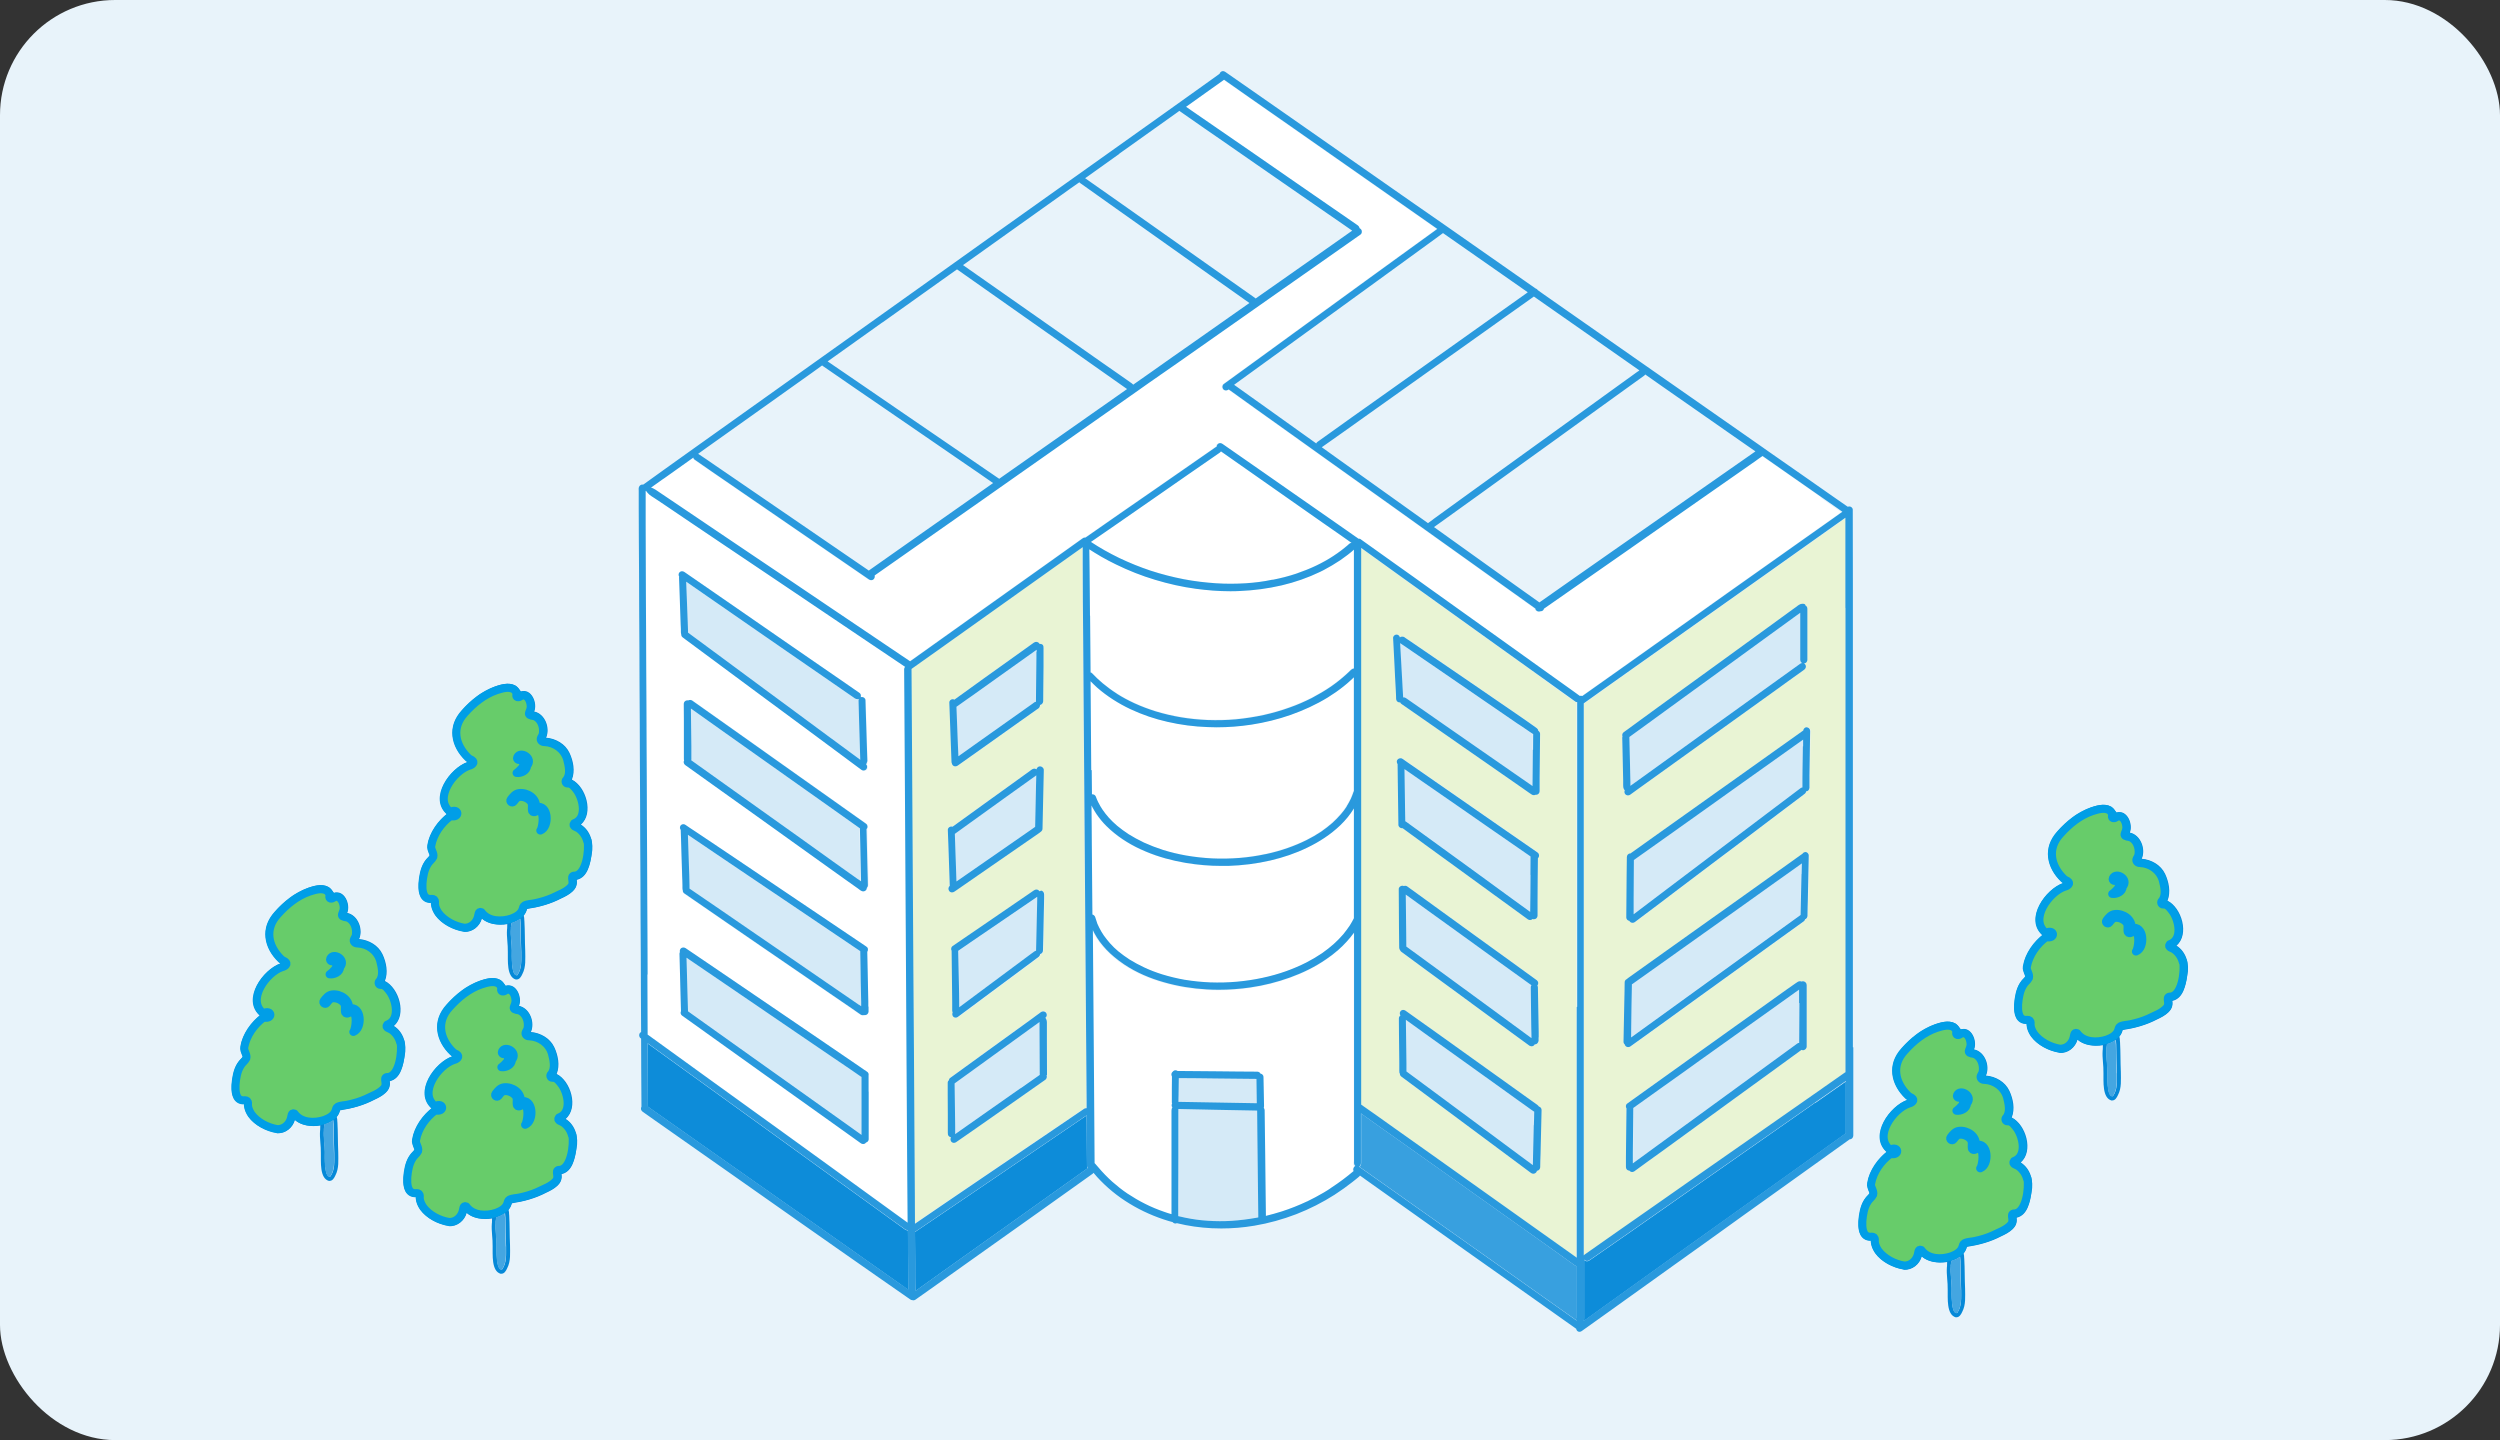
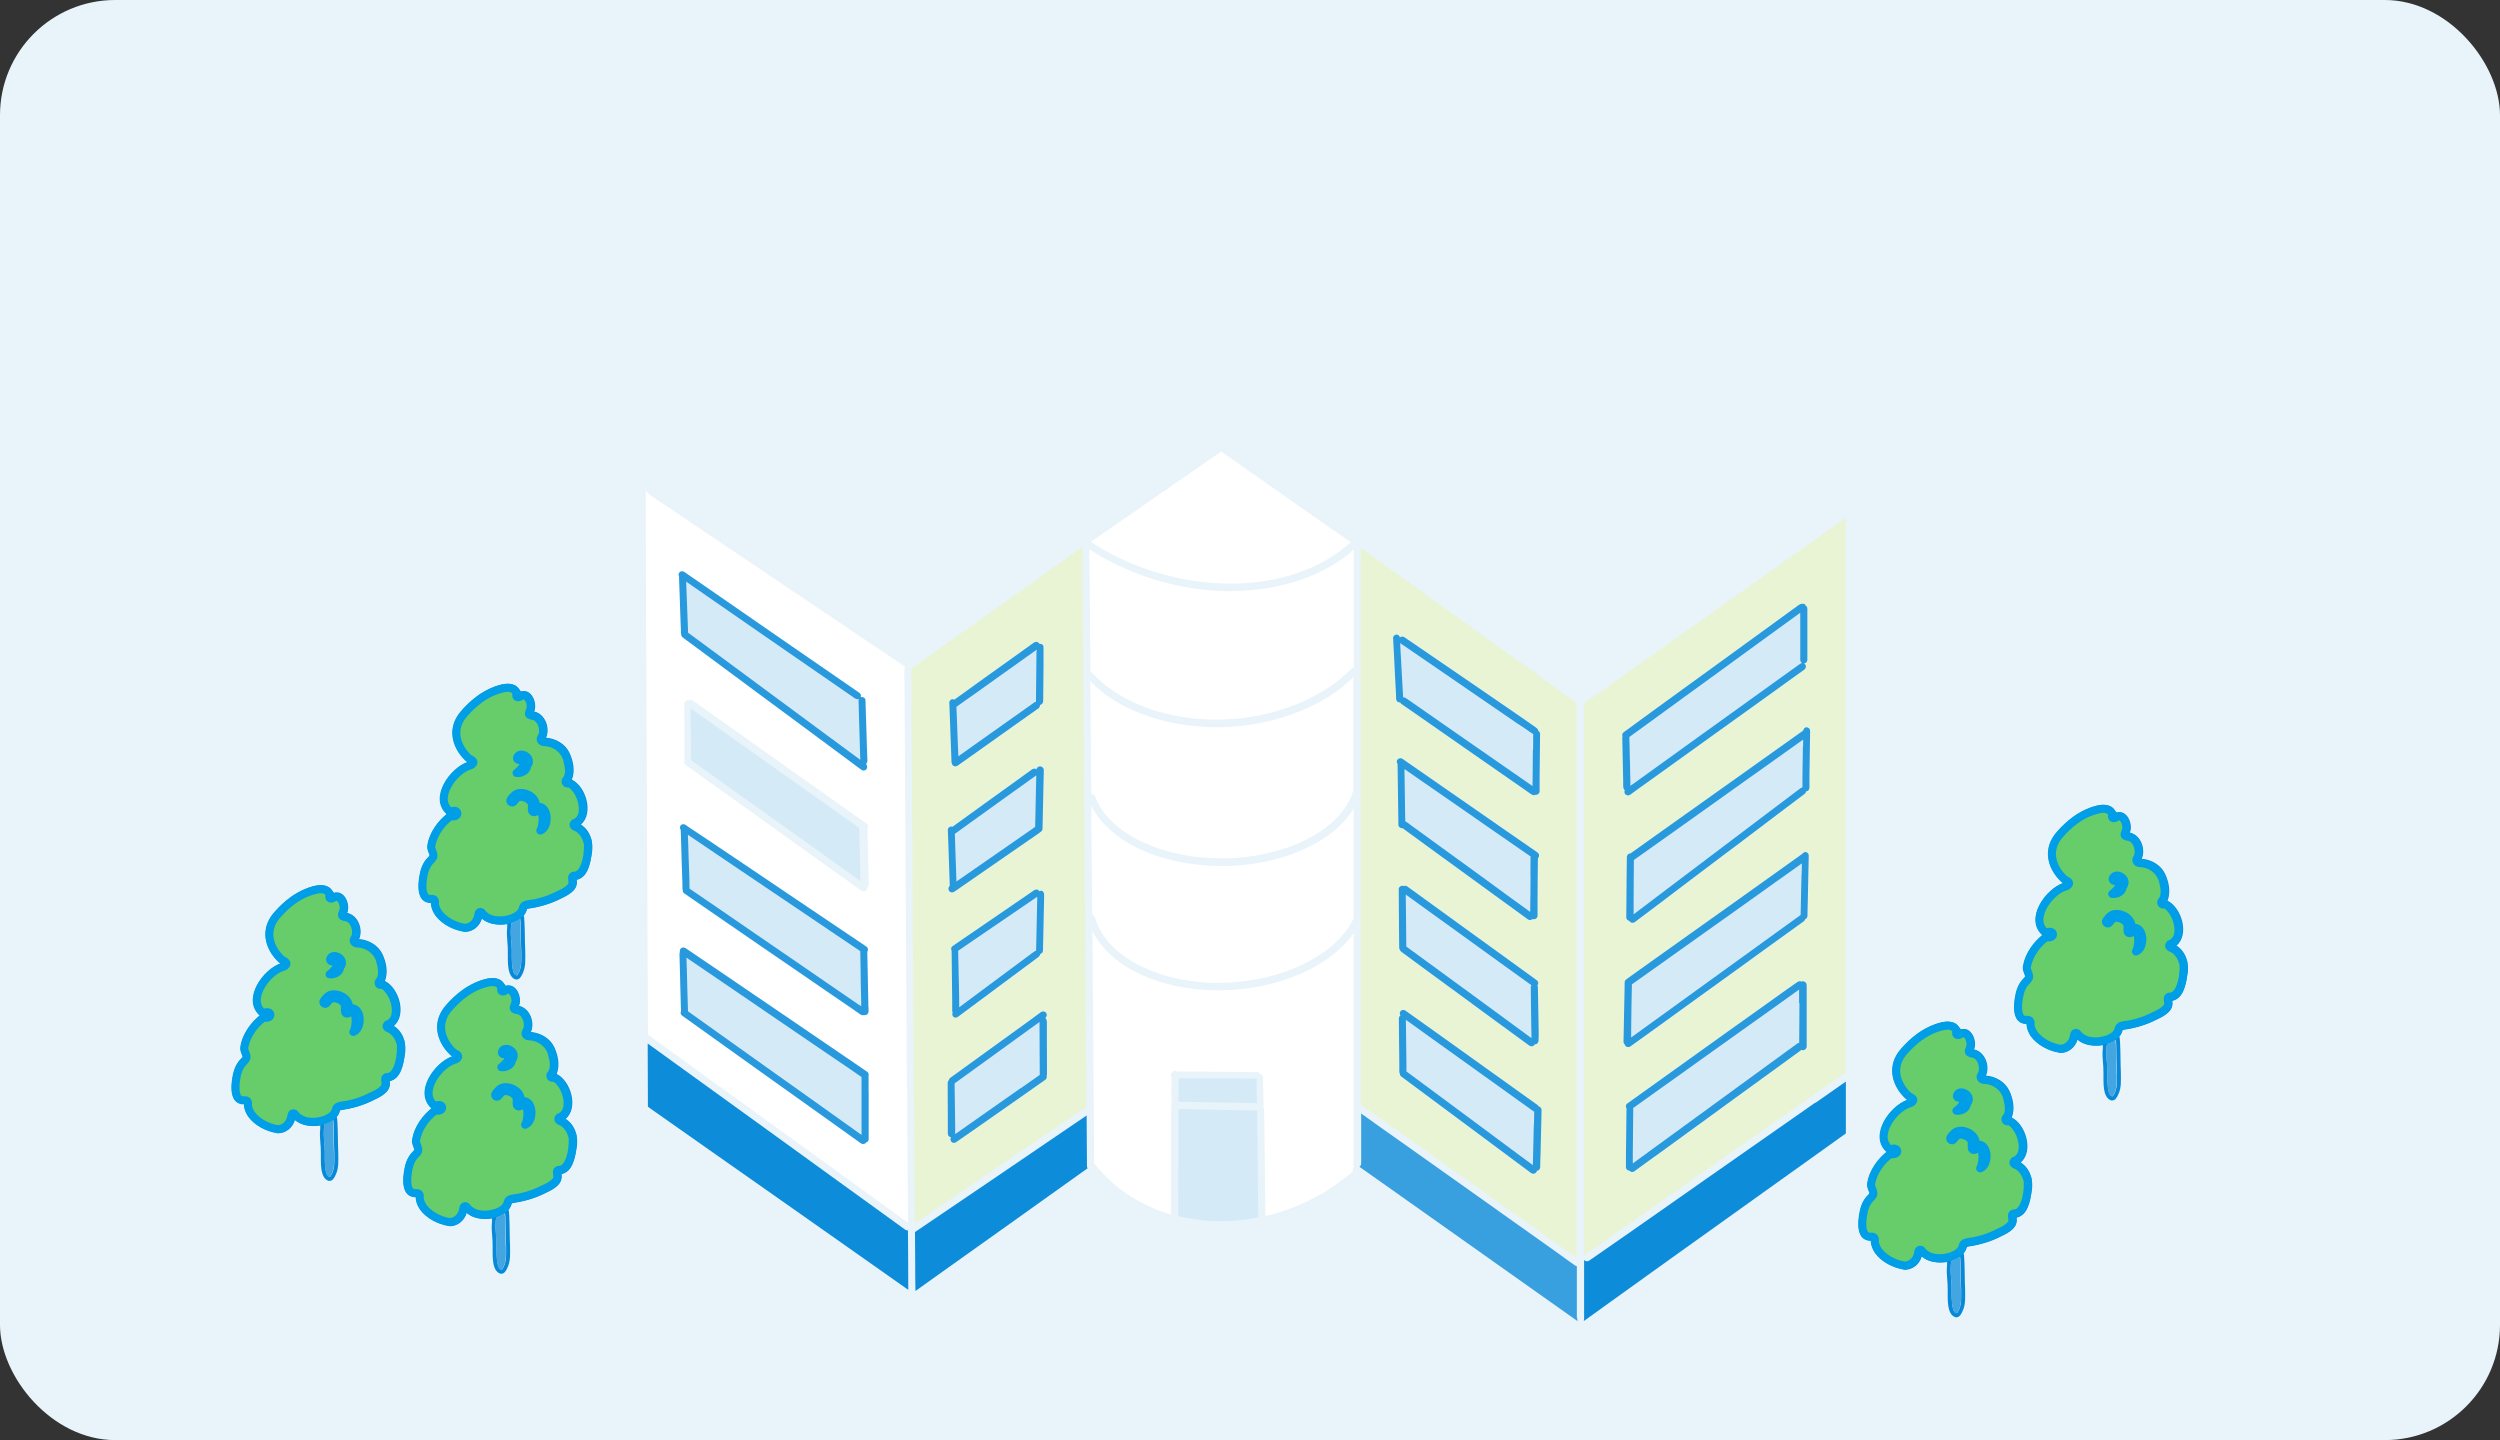
<svg xmlns="http://www.w3.org/2000/svg" id="_レイヤー_2" viewBox="0 0 217 125">
  <rect x="0" y="0" width="217" height="125" fill="#333333" stroke="none" />
  <defs>
    <style>.cls-1{fill:#44a6e1;}.cls-1,.cls-2,.cls-3,.cls-4,.cls-5,.cls-6,.cls-7,.cls-8,.cls-9{stroke-width:0px;}.cls-2{fill:#e8f3fa;}.cls-3{fill:#d5eaf7;}.cls-4{fill:#38a0df;}.cls-5{fill:#fff;}.cls-6{fill:#0d8cd9;}.cls-10{fill:#67cc6a;stroke:#009ee7;stroke-linecap:round;stroke-linejoin:round;stroke-width:.7px;}.cls-7{fill:#0689d8;}.cls-8{fill:#e9f4d4;}.cls-9{fill:#2999dd;}</style>
  </defs>
  <g id="_レイヤー_1-2">
    <rect class="cls-2" width="217" height="125" rx="10" ry="10" />
-     <path class="cls-5" d="m158.07,43.17c-.88-.62-1.77-1.24-2.65-1.85-.83-.58-1.66-1.16-2.49-1.74-.11.08-.22.15-.33.23-.22.15-.44.3-.65.46-.48.33-.95.67-1.43,1-1,.7-2.01,1.4-3.01,2.1-1.05.74-2.11,1.47-3.16,2.21-1.08.75-2.15,1.5-3.23,2.26-1.1.77-2.2,1.54-3.3,2.3-1.09.76-2.18,1.52-3.27,2.28-.2.14-.39.27-.59.41-.01.04-.03.08-.05.11-.06.08-.15.12-.25.12-.01,0-.03,0-.05,0-.03.01-.07.02-.1.02-.1,0-.2-.05-.26-.13-.03-.04-.05-.08-.05-.13-.84-.6-1.68-1.2-2.52-1.8-1.02-.73-2.03-1.45-3.05-2.18-1.06-.76-2.12-1.51-3.18-2.27-1.06-.76-2.12-1.51-3.17-2.27-1.02-.73-2.05-1.46-3.07-2.19-1.03-.74-2.07-1.48-3.1-2.21-1.05-.75-2.11-1.51-3.16-2.26-.99-.7-1.97-1.41-2.96-2.11-.81-.58-1.61-1.16-2.41-1.73-.01,0-.02.02-.04.03-.06.04-.12.06-.19.06-.09,0-.18-.04-.25-.12-.1-.13-.08-.34.06-.44,1.07-.78,2.14-1.55,3.21-2.33,1.03-.75,2.06-1.5,3.09-2.25,1.01-.74,2.03-1.47,3.04-2.21,1-.73,2.01-1.46,3.01-2.19.97-.7,1.94-1.41,2.91-2.11.94-.68,1.88-1.36,2.82-2.04.15-.11.3-.22.45-.33-1.02-.72-2.05-1.43-3.07-2.15-1.88-1.31-3.75-2.63-5.63-3.94l-5.45-3.81c-1.45-1.02-2.9-2.04-4.36-3.05-1.1.78-2.2,1.56-3.3,2.35.91.63,1.83,1.26,2.74,1.89.98.68,1.96,1.36,2.95,2.03,1.06.74,2.13,1.47,3.19,2.21,1.01.7,2.03,1.4,3.04,2.1.95.66,1.89,1.31,2.84,1.96.08.06.18.11.24.2.03.05.05.1.06.15.05.02.09.05.13.1.1.13.09.35-.05.45-1.25.88-2.51,1.76-3.76,2.64-1.43,1-2.86,2.01-4.29,3.01-1.38.97-2.76,1.93-4.13,2.9-1.26.89-2.53,1.77-3.79,2.66-.43.3-.86.61-1.28.89-.06.04-.12.08-.15.1-.02.01-.04.02-.05.04-.63.43-1.25.88-1.87,1.31-.68.48-1.37.96-2.05,1.44-1.36.95-2.71,1.9-4.07,2.86-1.35.95-2.7,1.9-4.06,2.85-1.35.95-2.7,1.89-4.04,2.84-1.39.98-2.78,1.95-4.18,2.93-1.39.98-2.79,1.95-4.18,2.93-.09.06-.18.12-.27.19.03.09.01.2-.05.28-.06.08-.16.13-.25.13-.07,0-.13-.02-.19-.06-.94-.65-1.89-1.3-2.84-1.95-1.02-.7-2.04-1.4-3.06-2.1-1.05-.72-2.11-1.45-3.16-2.17-1.04-.72-2.09-1.43-3.13-2.15-.47-.32-.93-.64-1.4-.96-.47-.32-.95-.64-1.41-.98-.04-.03-.09-.06-.13-.09-.06-.04-.1-.11-.12-.18-1.22.87-2.44,1.74-3.67,2.61.06.02.12.04.17.07.15.07.27.16.41.25.12.08.24.16.37.25.52.35,1.04.7,1.56,1.05,1.05.71,2.1,1.41,3.14,2.12,1.06.72,2.13,1.43,3.19,2.15,1.1.74,2.2,1.48,3.3,2.22,1.06.71,2.12,1.42,3.17,2.14,1.09.74,2.19,1.48,3.28,2.21,1.03.7,2.07,1.39,3.1,2.09.26.18.53.35.79.53.95-.68,1.9-1.36,2.85-2.03,1.03-.74,2.07-1.47,3.1-2.21,1.07-.76,2.13-1.52,3.2-2.28,1.05-.75,2.1-1.49,3.15-2.24.9-.64,1.8-1.28,2.69-1.92.07-.05.15-.07.23-.06,0,0,.01,0,.02-.01.99-.69,1.98-1.38,2.97-2.07,1.02-.71,2.03-1.41,3.05-2.11,1-.7,2.01-1.39,3.01-2.09.47-.33.94-.65,1.41-.98.21-.14.41-.29.62-.43.05-.03.09-.07.14-.1.05-.04.11-.08.17-.11,0-.06.02-.13.06-.18.1-.14.29-.16.43-.06,1.03.72,2.06,1.44,3.09,2.15,1.07.75,2.14,1.49,3.21,2.24,1.03.72,2.07,1.44,3.1,2.16.43.3.86.6,1.29.9.19.13.38.27.57.4.1.07.2.14.3.21.08.06.17.11.25.18.07,0,.15.01.21.06,1,.72,2,1.43,3,2.14,1,.72,2,1.43,3.01,2.15,1.02.73,2.03,1.45,3.05,2.18,1.06.76,2.13,1.52,3.19,2.28,1.08.77,2.16,1.55,3.24,2.32.98.7,1.96,1.4,2.94,2.1.19.14.39.28.58.42,0,0,0,0,0,0,.02,0,.03,0,.05,0,.04,0,.09,0,.13.03,1.03-.73,2.05-1.45,3.08-2.18,1.08-.77,2.16-1.53,3.24-2.3,1.02-.72,2.03-1.44,3.05-2.16,1.05-.75,2.1-1.49,3.15-2.24,1.06-.75,2.12-1.5,3.18-2.25,1.04-.73,2.07-1.47,3.11-2.2.98-.69,1.95-1.38,2.93-2.07.28-.2.56-.4.84-.6-.18-.13-.36-.25-.54-.38-.42-.29-.83-.58-1.25-.87Z" />
    <path class="cls-5" d="m78.72,94.32c-.01-2.27-.03-4.54-.04-6.81-.01-2.26-.03-4.51-.04-6.77-.01-2.21-.03-4.41-.04-6.62-.01-2.23-.03-4.46-.04-6.69-.01-2.15-.03-4.3-.04-6.45,0-.96-.01-1.93-.02-2.89,0-.08.03-.16.08-.21-1-.67-1.99-1.34-2.99-2.01-1.08-.73-2.17-1.46-3.25-2.19-1.06-.72-2.13-1.43-3.19-2.15-1.09-.73-2.18-1.47-3.27-2.2-1.08-.72-2.15-1.45-3.23-2.17-1.05-.71-2.11-1.42-3.16-2.13-.53-.36-1.06-.71-1.58-1.07-.25-.17-.51-.34-.76-.51-.13-.09-.25-.17-.38-.25-.13-.09-.27-.17-.39-.27-.11-.1-.21-.21-.29-.33-.01,0-.03.02-.04.03v.07c0,.94,0,1.88,0,2.83,0,1.98.02,3.96.02,5.94,0,2.17.02,4.34.03,6.51,0,2.16.02,4.32.03,6.48,0,2.23.02,4.46.03,6.69,0,2.26.02,4.52.03,6.78,0,2.22.02,4.45.03,6.67,0,1.74.01,3.47.02,5.21.84.61,1.68,1.22,2.53,1.83,1,.72,2,1.45,3,2.17,1.05.76,2.11,1.52,3.16,2.28,1.08.78,2.15,1.56,3.23,2.33,1.1.79,2.2,1.59,3.29,2.38,1.07.78,2.14,1.55,3.21,2.33,1.06.77,2.12,1.53,3.18,2.3.33.24.65.47.98.71-.01-1.78-.03-3.57-.04-5.35-.01-2.15-.03-4.31-.04-6.46Zm-3.35-6.93c0,.07,0,.15,0,.22,0,.08,0,.16,0,.24-.01.15-.14.28-.3.29h-.02s-.04,0-.06,0c0,0-.01,0-.02,0-.03,0-.07.01-.1.01-.04,0-.07,0-.11-.02-.04-.02-.08-.05-.12-.07-.05-.03-.1-.07-.15-.1-.11-.08-.23-.16-.34-.24-.22-.15-.45-.31-.67-.46-.47-.32-.95-.65-1.42-.97-.99-.68-1.98-1.36-2.97-2.04-1.02-.7-2.05-1.41-3.08-2.11-1-.69-2.01-1.38-3.01-2.07-.97-.66-1.93-1.32-2.89-1.99-.25-.17-.49-.34-.74-.51-.09-.06-.13-.17-.12-.28,0-.02-.01-.03-.02-.05-.01-.04-.01-.09-.01-.13,0-.08,0-.15,0-.23,0-.13,0-.27-.01-.4,0-.29-.02-.57-.03-.85-.02-.53-.04-1.06-.05-1.6-.02-.66-.04-1.32-.06-1.98-.09-.1-.09-.27-.01-.38.05-.06.12-.1.2-.11.08-.01.15.01.22.06.11.08.22.15.32.22.26.17.51.34.77.51.9.6,1.8,1.21,2.7,1.81.98.66,1.96,1.32,2.94,1.98,1,.68,2.01,1.35,3.01,2.03,1.04.7,2.08,1.4,3.12,2.1.94.63,1.87,1.26,2.79,1.88.01,0,.02.01.03.02.07.05.13.11.15.19.02.08.01.16-.03.24,0,.01-.02.03-.03.04.02,1.14.05,2.28.07,3.41,0,.3.01.6.02.91,0,.15,0,.3,0,.45Zm0-10.54c0,.08-.03.16-.08.21,0,.06-.02.12-.05.17-.06.09-.16.14-.26.14-.05,0-.09,0-.14-.03-.07-.03-.13-.08-.19-.12-.05-.04-.11-.08-.16-.12-.11-.08-.23-.16-.34-.24-.24-.17-.48-.34-.72-.51-.49-.35-.98-.7-1.47-1.05-1.04-.75-2.09-1.49-3.13-2.24-1.02-.73-2.05-1.46-3.07-2.2-1.06-.76-2.12-1.52-3.18-2.27-1.02-.73-2.03-1.45-3.05-2.18-.13-.09-.18-.27-.1-.41-.01-.05-.02-.09-.02-.15,0-.04,0-.07,0-.11,0-.08,0-.16,0-.24,0-.14,0-.29,0-.43,0-.28,0-.56,0-.84,0-.57,0-1.15,0-1.72,0-.47,0-.95-.01-1.42,0-.16.14-.3.3-.3.03,0,.06,0,.08.01.1-.06.24-.06.35.01.99.7,1.98,1.4,2.97,2.1,1.01.71,2.01,1.43,3.02,2.14,1.09.77,2.18,1.55,3.27,2.32,1.05.74,2.1,1.49,3.15,2.23.89.63,1.78,1.27,2.68,1.9.14.1.17.3.07.44.03,1.21.06,2.43.09,3.64,0,.42.02.84.03,1.27Zm-16.39-27.14c.1-.14.29-.16.43-.06,1.03.71,2.07,1.42,3.1,2.14,1.04.72,2.07,1.43,3.11,2.15,1.06.73,2.12,1.46,3.18,2.2,1.05.72,2.1,1.45,3.15,2.17.5.35,1.01.69,1.51,1.04.24.17.48.33.72.5.12.08.23.16.35.24.08.06.16.12.2.21.03.07.03.15.01.22.02,0,.05-.01.08-.02.16-.01.32.11.33.28.04,1.29.08,2.58.12,3.86.02.49.03.99.05,1.48,0,.09-.03.18-.08.24.11.11.13.29.04.42-.06.08-.16.13-.26.13-.06,0-.13-.02-.18-.06-.96-.71-1.91-1.42-2.87-2.13-1.03-.76-2.06-1.53-3.09-2.29-1.06-.79-2.12-1.57-3.18-2.36-1.03-.76-2.06-1.53-3.09-2.29-1-.74-2.01-1.49-3.01-2.23-.09-.07-.19-.14-.28-.21-.08-.06-.12-.15-.12-.25h0s0,0,0-.01c-.04-.08-.03-.19-.03-.28,0-.06,0-.13,0-.19l-.02-.41c-.01-.29-.02-.58-.03-.86-.02-.59-.04-1.19-.06-1.78-.02-.47-.03-.94-.05-1.41,0-.03,0-.06.01-.09-.06-.1-.06-.25.01-.35Zm16.42,44.11v.03h0v.02c0,.3,0,.59,0,.89,0,.61,0,1.22,0,1.83,0,.77,0,1.54,0,2.31,0,.14-.11.25-.23.28,0,0,0,0,0,0-.06.08-.16.13-.25.13-.07,0-.13-.02-.19-.06-.92-.66-1.84-1.32-2.77-1.98-1.01-.72-2.02-1.44-3.03-2.16-.94-.67-1.88-1.34-2.82-2.01-1.02-.73-2.03-1.45-3.05-2.18-.95-.68-1.9-1.36-2.85-2.04-.34-.24-.67-.48-1.01-.72-.12-.09-.15-.25-.09-.38-.03-1.13-.06-2.27-.09-3.4-.01-.53-.02-1.05-.04-1.58,0-.05.01-.1.04-.15-.03-.09,0-.2.05-.28.11-.14.3-.15.44-.06.93.63,1.87,1.27,2.8,1.9,1.03.7,2.06,1.4,3.1,2.11,1.06.72,2.12,1.45,3.19,2.17,1.02.69,2.04,1.39,3.05,2.08.99.67,1.97,1.34,2.96,2.02.13.09.26.18.39.27.06.04.12.08.18.12.08.06.16.1.2.2.02.06.03.13.01.18,0,.16,0,.32,0,.46Z" />
    <path class="cls-8" d="m160.2,79.94c0-2.25,0-4.49,0-6.74,0-2.32,0-4.64,0-6.97,0-2.23,0-4.47,0-6.7,0-2.25,0-4.5,0-6.75,0-2.19,0-4.38,0-6.56,0-.42,0-.84,0-1.26-.86.61-1.72,1.22-2.58,1.83-1,.71-2,1.42-3,2.13-1.06.75-2.11,1.5-3.17,2.25-1.06.75-2.13,1.51-3.19,2.26-1.02.72-2.04,1.44-3.06,2.17-1.05.74-2.1,1.49-3.15,2.23-1.07.76-2.13,1.51-3.2,2.27-.45.32-.91.64-1.36.97,0,0,0,0,0,0,0,1.94,0,3.88,0,5.82,0,2.21,0,4.42,0,6.63s0,4.44,0,6.65c0,2.15,0,4.3,0,6.45,0,2.18,0,4.37,0,6.55s0,4.44,0,6.66c0,2.12,0,4.24,0,6.35,0,.94,0,1.87,0,2.81.02-.03.04-.05.07-.07,1.05-.74,2.1-1.47,3.15-2.21,1.12-.78,2.23-1.56,3.35-2.34,1.08-.75,2.16-1.51,3.24-2.27,1.09-.76,2.19-1.53,3.28-2.29,1.06-.74,2.12-1.48,3.18-2.22,1.05-.73,2.1-1.47,3.15-2.2,1-.7,2-1.4,3-2.1.08-.06.16-.11.24-.17.02-.01.04-.02.06-.03v-.22c0-2.09,0-4.19,0-6.28,0-2.21,0-4.42,0-6.63Zm-19.3-11.76v-.46c-.02-.61-.04-1.22-.05-1.82-.01-.62-.02-1.24-.04-1.86,0-.03,0-.07.01-.1-.05-.12-.01-.28.1-.36.97-.71,1.95-1.42,2.92-2.13.97-.71,1.95-1.42,2.92-2.12,1.02-.74,2.03-1.48,3.05-2.21,1.01-.74,2.03-1.47,3.04-2.21.92-.67,1.83-1.33,2.75-2,.12-.08.23-.17.35-.25.06-.05.13-.09.19-.14.08-.05.17-.08.26-.09.07,0,.14,0,.21.02.03.01.07.04.08.07,0,.01,0,.03.01.04h0c.1.05.17.16.17.29,0,1.32,0,2.64,0,3.95,0,.09,0,.18,0,.27v.22s-.02.09-.03.13c-.04.1-.15.17-.26.18.11.06.18.19.16.31,0,.07-.05.14-.1.19-.03.03-.07.05-.1.08-.06.04-.12.08-.18.13-.25.18-.5.36-.76.54-.48.35-.96.69-1.44,1.04l-2.8,2.01-3.01,2.16c-1.04.75-2.08,1.5-3.12,2.24-1.02.73-2.03,1.47-3.05,2.19-.23.16-.46.33-.69.5-.06.04-.12.06-.19.06-.1,0-.19-.04-.25-.12-.07-.09-.08-.22-.03-.32-.05-.04-.08-.1-.1-.16-.03-.09-.03-.18-.03-.28Zm15.91,21.32c0,.44,0,.88,0,1.33,0,.17-.15.32-.32.32h0s-.09,0-.13-.03c-.95.69-1.91,1.39-2.86,2.08-1.02.74-2.04,1.48-3.06,2.23-1.03.75-2.06,1.5-3.09,2.25-1.03.75-2.05,1.49-3.08,2.24-.81.58-1.61,1.17-2.42,1.75-.06.04-.12.06-.19.06-.09,0-.18-.04-.24-.12-.1,0-.2-.05-.26-.15-.05-.1-.05-.2-.04-.31,0-.07,0-.14,0-.21,0-.16,0-.31,0-.47,0-.31,0-.62.01-.94,0-.59.01-1.18.02-1.77,0-.52.01-1.03.02-1.55-.09-.13-.07-.33.06-.42,1.06-.75,2.11-1.51,3.17-2.27,1.03-.74,2.07-1.48,3.1-2.22,1.03-.74,2.06-1.47,3.09-2.2,1.01-.72,2.02-1.44,3.03-2.16.42-.3.85-.6,1.27-.91.21-.15.42-.3.64-.45.1-.07.2-.14.3-.21.05-.03.1-.07.15-.1.1-.07.2-.11.33-.08.02,0,.04.01.06.02.04-.02.09-.03.13-.03.17,0,.31.14.31.32,0,1.34,0,2.67,0,4.01Zm.13-11.35c0,.45-.02.91-.03,1.36,0,.14-.09.26-.21.3-.02.07-.05.12-.11.17-.96.7-1.93,1.39-2.89,2.08-1.06.77-2.13,1.54-3.19,2.31-1.01.73-2.03,1.46-3.04,2.19-.98.71-1.96,1.41-2.93,2.12-1,.72-2,1.44-3,2.16-.06.04-.12.06-.19.06-.09,0-.19-.04-.25-.12-.03-.03-.04-.07-.05-.11-.07-.06-.11-.14-.11-.23.02-1.18.05-2.36.07-3.53,0-.54.02-1.09.03-1.63,0-.13.08-.24.2-.29.02-.03.04-.05.07-.07,1.11-.79,2.23-1.59,3.34-2.38,1.03-.73,2.06-1.47,3.09-2.2,1.05-.75,2.1-1.49,3.15-2.24,1.01-.72,2.03-1.44,3.04-2.17.45-.32.9-.64,1.36-.97.22-.16.45-.32.67-.48.12-.08.23-.17.35-.25.05-.04.1-.07.16-.11.05-.09.15-.15.26-.15.16,0,.32.14.31.31-.03,1.29-.05,2.59-.08,3.88Zm.14-10.79c0,.18,0,.36,0,.54,0,.09,0,.18,0,.27,0,.05,0,.1,0,.14,0,.03,0,.07,0,.1,0,.05-.03.09-.05.14-.04.09-.14.14-.24.15-.02.13-.11.2-.2.27-.06.05-.12.09-.18.14-.24.18-.49.37-.73.55-.47.36-.95.71-1.42,1.07-.93.71-1.87,1.41-2.8,2.12-.96.72-1.91,1.44-2.87,2.16-.99.75-1.98,1.5-2.98,2.25-1,.75-2,1.5-2.99,2.26-.23.18-.47.35-.7.53-.06.04-.12.06-.19.06-.09,0-.19-.04-.25-.12-.01-.02-.02-.03-.03-.05-.14-.02-.28-.14-.27-.3,0-1.21.01-2.42.03-3.63,0-.54.01-1.07.02-1.61,0-.17.12-.31.29-.32,0,0,.02,0,.02,0,1.04-.74,2.09-1.49,3.13-2.23,1.03-.74,2.07-1.47,3.11-2.21,1.01-.72,2.03-1.44,3.04-2.16,1.01-.72,2.02-1.43,3.02-2.15.9-.64,1.8-1.28,2.7-1.92.02-.16.15-.29.31-.29.17,0,.32.14.31.31-.02,1.31-.04,2.61-.06,3.91Z" />
    <path class="cls-8" d="m94.25,89.19c-.02-2.27-.03-4.53-.05-6.8-.02-2.27-.03-4.54-.05-6.81-.02-2.26-.03-4.52-.05-6.79-.02-2.16-.03-4.32-.05-6.48-.02-2.3-.03-4.6-.05-6.9-.02-2.17-.03-4.34-.04-6.51,0-.48,0-.95,0-1.43-.85.6-1.69,1.2-2.53,1.8-1.06.76-2.12,1.51-3.19,2.27-1.05.75-2.11,1.5-3.16,2.25-1.03.73-2.06,1.47-3.09,2.2-.95.68-1.91,1.36-2.86,2.03,0,0-.02.01-.03.02,0,0,0,.02,0,.03.01,2.09.03,4.17.04,6.26.01,2.23.03,4.46.04,6.68.01,2.21.03,4.43.04,6.64.02,2.19.03,4.39.04,6.58.01,2.31.03,4.62.05,6.93.01,2.23.03,4.45.04,6.68.01,2.04.02,4.09.04,6.13,0,.74,0,1.48.01,2.23.87-.6,1.75-1.19,2.62-1.79,1.02-.69,2.04-1.39,3.06-2.08.99-.67,1.98-1.35,2.98-2.02.99-.67,1.99-1.35,2.98-2.02.96-.65,1.91-1.3,2.87-1.95.05-.04.11-.07.16-.11.07-.05.15-.07.22-.06,0-.24,0-.48,0-.71-.02-2.09-.03-4.18-.05-6.27Zm-3.58-11.55s0,.07,0,.11c0,.08,0,.16,0,.24,0,.16,0,.32-.01.49,0,.29-.01.59-.02.88-.01.63-.03,1.26-.04,1.9l-.03,1.26c0,.15-.1.28-.24.31-.01.08-.05.16-.11.22-.06.06-.14.11-.21.16-.12.09-.25.18-.37.28-.23.17-.46.34-.69.51-.95.7-1.89,1.41-2.84,2.11-.97.72-1.95,1.44-2.92,2.17-.06.04-.13.07-.2.07-.09,0-.18-.04-.24-.11-.08-.1-.09-.23-.03-.34-.03-.06-.04-.12-.04-.19,0-.04,0-.08,0-.11,0-.07,0-.14,0-.21,0-.14,0-.29,0-.43,0-.3,0-.59-.01-.89,0-.59-.02-1.18-.02-1.77,0-.58-.01-1.17-.02-1.75-.08-.13-.05-.32.08-.41,1.04-.71,2.09-1.43,3.13-2.14.98-.67,1.97-1.35,2.95-2.02.19-.13.38-.26.57-.39.09-.06.18-.12.26-.18.11-.08.23-.19.37-.18.12,0,.21.07.26.15.04-.02.08-.03.13-.03.09,0,.19.04.25.12.04.06.08.13.07.2Zm-7.98-16.95c.06,0,.11.01.15.04.85-.61,1.7-1.23,2.55-1.84.98-.7,1.96-1.4,2.94-2.1.47-.34.94-.67,1.41-1.01.14-.1.33-.09.45.05.01.02.03.04.03.05.08-.01.16,0,.23.05.06.04.1.1.12.17.02.05.01.11.01.17,0,.08,0,.16,0,.25,0,.15,0,.3,0,.45,0,.29,0,.58,0,.88,0,.63-.01,1.25-.02,1.88,0,.38,0,.76-.01,1.15,0,.16-.11.29-.26.32,0,.08-.03.15-.07.22-.05.07-.14.12-.21.17-.49.35-.98.69-1.47,1.04-.99.7-1.98,1.4-2.97,2.11-.81.58-1.63,1.15-2.44,1.73-.06.04-.13.06-.2.06-.09,0-.18-.04-.24-.12-.03-.04-.05-.09-.06-.15-.02-.04-.03-.08-.03-.12-.04-1.18-.09-2.35-.13-3.53-.02-.54-.04-1.07-.06-1.61,0-.16.13-.3.29-.3Zm-.12,11.04s.08,0,.11.02c.94-.68,1.87-1.36,2.81-2.03.96-.69,1.93-1.39,2.89-2.08.22-.16.43-.31.65-.47.12-.08.23-.17.35-.25.14-.1.3-.25.49-.2.04.01.07.03.1.05,0,0,0-.01,0-.02.02-.08.08-.16.15-.2.12-.07.27-.05.37.05.05.05.09.12.09.19,0,.05,0,.1,0,.15-.01.59-.03,1.19-.04,1.78-.02,1.06-.05,2.13-.07,3.19,0,.1-.05.2-.13.26-.04.04-.09.08-.14.11-.12.08-.24.17-.36.25-.25.17-.49.34-.74.51-.99.69-1.99,1.37-2.98,2.06-1.04.72-2.08,1.44-3.12,2.16-.06.04-.12.08-.18.12-.06.04-.13.06-.2.06-.09,0-.18-.04-.24-.12-.1-.13-.09-.34.05-.44,0,0,0,0,0,0-.04-1.18-.08-2.36-.12-3.54-.01-.44-.03-.88-.05-1.32,0-.17.14-.3.3-.3Zm8.2,21.96c-.96.67-1.92,1.35-2.88,2.02-.99.69-1.98,1.39-2.97,2.08-.63.44-1.27.88-1.9,1.32-.06.04-.12.06-.19.06-.09,0-.18-.04-.24-.12-.08-.1-.08-.25-.01-.36-.07,0-.13-.04-.18-.09-.09-.08-.1-.2-.1-.31,0-.08,0-.15,0-.23v-.46c0-.31-.01-.62-.01-.93,0-.59,0-1.17-.01-1.76,0-.32,0-.64,0-.96,0-.09.04-.17.1-.22.01-.08.05-.15.12-.2,1.08-.78,2.15-1.56,3.23-2.34,1.03-.75,2.06-1.5,3.1-2.24l.8-.58c.13-.1.26-.19.39-.29.07-.05.14-.1.21-.15.08-.06.16-.14.26-.16.12-.03.25,0,.33.11.07.09.09.23.02.34-.02.04-.05.07-.08.09.03.04.05.08.07.13.07.16.06.35.06.52,0,.15,0,.3,0,.45,0,.3,0,.6,0,.9,0,.99,0,1.98.01,2.97,0,.01,0,.03,0,.04.05.13,0,.28-.11.36Z" />
    <path class="cls-8" d="m133.93,58.9c-1.07-.77-2.15-1.54-3.23-2.31-1.07-.77-2.14-1.53-3.21-2.3-1.03-.74-2.06-1.47-3.08-2.21-.99-.71-1.98-1.42-2.97-2.13-1-.72-2-1.43-3-2.16-.11-.08-.22-.16-.32-.23,0,.95,0,1.9,0,2.85,0,1.12,0,2.24,0,3.36,0,2.23,0,4.46,0,6.69,0,2.26,0,4.52,0,6.78,0,2.24,0,4.47,0,6.71,0,1.95,0,3.89,0,5.84h0v7.6c0,2.22,0,4.44,0,6.66v1.83c.45.31.89.62,1.34.94.52.37,1.04.74,1.56,1.11,1.05.75,2.11,1.49,3.16,2.24,1.05.75,2.1,1.49,3.15,2.24,1.03.73,2.06,1.46,3.08,2.19,1.05.75,2.1,1.49,3.15,2.24.98.7,1.96,1.39,2.94,2.09.11.08.22.16.33.24,0-.74,0-1.49,0-2.23,0-2.11,0-4.22,0-6.33,0-2.21,0-4.42,0-6.63,0-2.19,0-4.38,0-6.57s0-4.33,0-6.49c0-2.2,0-4.39,0-6.59,0-2.23,0-4.46,0-6.69,0-2.04,0-4.08,0-6.12v-.56s-.09-.03-.14-.05c-.93-.67-1.87-1.34-2.8-2.01Zm-12.75,1.7s0-.08,0-.12c0-.08,0-.17-.01-.25l-.02-.41c-.02-.3-.03-.6-.05-.9-.03-.61-.06-1.22-.09-1.83-.03-.57-.06-1.15-.09-1.72,0-.16.15-.3.3-.3.15,0,.26.11.29.25.05-.04.1-.07.16-.07.08,0,.15,0,.22.04.03.02.06.04.1.07.06.04.12.08.18.12.11.07.22.15.33.22.24.17.49.33.73.5.5.34.99.68,1.49,1.02,1.04.71,2.08,1.43,3.13,2.14,1.03.71,2.06,1.41,3.09,2.12.43.29.86.59,1.28.88.2.14.4.28.6.42.2.14.41.28.6.43t0,0c.06.05.11.13.11.21.09.05.16.15.16.27-.01,1.28-.02,2.56-.03,3.84v1.14c-.01.17-.15.31-.32.31h0s-.04,0-.06,0c0,0,0,0-.01,0-.04.02-.08.03-.13.03-.03,0-.05,0-.08-.01-.06-.02-.11-.05-.15-.08-.06-.04-.12-.08-.18-.12l-.37-.26c-.25-.18-.5-.35-.76-.53-.52-.36-1.04-.73-1.57-1.09-1.04-.72-2.08-1.45-3.12-2.17-1.03-.72-2.07-1.44-3.1-2.16-.72-.5-1.44-1-2.16-1.5-.05-.03-.08-.08-.1-.13,0,0,0,0-.01,0-.01,0-.02,0-.04,0-.12,0-.24-.07-.28-.19-.02-.06-.03-.11-.03-.17Zm.15,7.35c0-.53-.01-1.06-.02-1.59,0-.02,0-.04,0-.05-.05-.07-.07-.15-.07-.24,0-.11.09-.21.19-.25.06-.03.14-.04.21-.02.06.01.11.05.16.08.06.04.12.08.18.13.11.08.22.16.33.23.24.16.47.33.71.49.5.35,1.01.7,1.51,1.05,1.08.75,2.15,1.49,3.23,2.24,1.05.73,2.1,1.46,3.14,2.18.85.59,1.7,1.18,2.56,1.77.14.1.16.3.06.44-.01.02-.02.03-.04.04,0,1.22-.02,2.45-.03,3.67,0,.44,0,.88,0,1.32,0,.17-.14.31-.31.31h0s-.08,0-.12-.02c-.06.06-.14.09-.23.09-.07,0-.13-.02-.19-.06-.98-.72-1.97-1.44-2.96-2.15-.98-.71-1.96-1.42-2.94-2.14-1.01-.73-2.02-1.47-3.03-2.2-.65-.47-1.29-.94-1.94-1.41-.01,0-.03,0-.04,0h-.02c-.16,0-.31-.13-.31-.29-.02-1.21-.03-2.42-.05-3.63Zm.4,8.93s.09.01.12.03c.1-.04.22-.03.31.04.96.69,1.91,1.39,2.87,2.08,1.02.74,2.03,1.47,3.05,2.21,1.01.73,2.02,1.46,3.03,2.19.76.56,1.53,1.11,2.29,1.66.14.1.16.3.06.43,0,0,0,.01-.01.02.03.05.04.1.04.16.02,1.3.05,2.6.07,3.9,0,.15,0,.3,0,.45,0,.07,0,.13,0,.2,0,.04,0,.08,0,.11,0,.07-.04.13-.08.19-.05.07-.14.12-.23.12,0,0-.02,0-.02,0,0,0,0,.02-.01.02-.06.09-.16.14-.26.14-.03,0-.07,0-.1-.01-.09-.03-.16-.09-.23-.14-.06-.04-.12-.09-.18-.13-.11-.08-.23-.17-.34-.25-.23-.17-.46-.34-.7-.51-.51-.37-1.01-.74-1.52-1.11-1.04-.76-2.08-1.52-3.12-2.29-1.06-.78-2.12-1.55-3.18-2.33-.64-.47-1.29-.94-1.93-1.42-.05-.04-.09-.09-.11-.14-.05-.06-.08-.14-.08-.22,0-1.2-.02-2.4-.03-3.6,0-.5,0-1-.01-1.49,0-.17.16-.3.32-.29Zm11.98,23.28c0,.38-.02.77-.03,1.15,0,.14-.1.27-.24.3-.01,0-.02,0-.04,0,0,.05-.03.09-.06.13-.06.09-.16.13-.26.13-.07,0-.13-.02-.19-.06-.96-.72-1.93-1.43-2.89-2.15-1.03-.76-2.05-1.52-3.08-2.29-1.03-.76-2.06-1.53-3.08-2.29-.74-.55-1.47-1.1-2.21-1.64-.08-.06-.13-.16-.13-.25-.02-.03-.03-.05-.04-.08-.01-.05-.01-.11-.01-.16,0-.08,0-.16,0-.24,0-.14,0-.29,0-.43,0-.29,0-.59-.01-.88,0-.6-.02-1.19-.02-1.79,0-.41-.01-.81-.02-1.22,0-.1.06-.2.14-.25-.07-.11-.07-.25.01-.36.1-.14.3-.16.43-.06.94.67,1.88,1.33,2.81,2,1.02.73,2.04,1.46,3.06,2.19,1.04.75,2.09,1.49,3.13,2.24l1.34.96c.22.16.44.32.66.47l.31.22.16.12s.08.07.11.12c.12.04.22.16.22.3-.03,1.27-.06,2.54-.09,3.82Z" />
    <path class="cls-5" d="m117.29,47.9c-.1.08-.2.16-.3.24-.21.17-.43.33-.66.48-.47.32-.95.61-1.45.86-.11.06-.23.11-.3.15-1.06.52-2.18.91-3.33,1.17-1.2.28-2.42.43-3.65.49-.27.01-.55.02-.82.02-.99,0-1.98-.07-2.96-.21-1.2-.16-2.39-.43-3.55-.78-1.17-.35-2.31-.81-3.41-1.34-.43-.21-.85-.43-1.27-.67-.2-.12-.4-.24-.6-.36-.15-.09-.29-.18-.44-.28,0,.83.02,1.65.03,2.48.01,1.09.02,2.18.03,3.27.01,1.64.03,3.27.04,4.91.05.01.09.03.13.07.29.31.6.6.92.87.39.33.81.63,1.23.9,0,0,0,0,.01,0h.01c.49.32,1,.59,1.52.83.61.28,1.24.52,1.84.7.73.22,1.46.39,2.17.51.78.13,1.57.21,2.35.24.82.03,1.65,0,2.43-.06.84-.08,1.66-.2,2.44-.38.77-.17,1.52-.39,2.24-.65.65-.24,1.29-.51,1.91-.82.57-.3,1.13-.62,1.66-.99.46-.32.9-.66,1.31-1.04.08-.08.17-.16.25-.23.04-.04.08-.08.12-.12.06-.06.11-.12.2-.15.04-.02.08-.03.12-.03,0-.23,0-.46,0-.69,0-2.24,0-4.48,0-6.72,0-.97,0-1.93,0-2.9-.02.02-.05.04-.07.06-.05.05-.11.09-.16.14Z" />
    <path class="cls-5" d="m116.6,59.57c-.44.35-.89.66-1.37.96-1.01.62-2.09,1.12-3.21,1.51-1.11.39-2.26.67-3.42.85-1,.15-2,.23-3.01.23-.27,0-.53,0-.8-.02-1.16-.05-2.32-.2-3.45-.45-1.12-.26-2.21-.63-3.25-1.11-1.03-.48-2.01-1.1-2.87-1.86-.2-.18-.39-.37-.58-.56,0,.4,0,.79.01,1.19.02,2.18.04,4.36.05,6.53,0,.7.01,1.4.02,2.1.13-.02.28.05.33.18.07.18.14.37.21.5l.02.03c.11.23.24.44.36.62.16.24.34.47.53.68.23.25.47.49.73.71.31.26.64.51.99.73.41.26.85.5,1.28.7,0,0,.02,0,.03.01h0c.55.26,1.12.48,1.68.65.66.21,1.33.37,2.02.49.75.13,1.5.21,2.26.25.79.03,1.57.02,2.36-.04.76-.06,1.52-.17,2.26-.33h.03c.66-.15,1.3-.33,1.93-.54.55-.2,1.1-.42,1.62-.68.44-.22.87-.47,1.26-.73.01,0,.02-.01.03-.02h0c.35-.24.68-.5.96-.75.26-.24.51-.49.74-.76.18-.21.34-.43.49-.65,0,0,0,0,0-.01h0c.14-.22.26-.44.37-.67.08-.19.16-.38.22-.57,0-.03.02-.06.04-.08,0-1.52,0-3.04,0-4.56,0-1.77,0-3.55,0-5.32-.09.09-.19.18-.28.26-.2.18-.41.36-.62.53Z" />
    <path class="cls-5" d="m113.46,73.58c-1.02.49-2.11.86-3.21,1.12-1.2.28-2.43.43-3.67.47-.19,0-.38,0-.58,0-1.03,0-2.07-.09-3.09-.26-1.18-.2-2.35-.52-3.46-.98-.16-.07-.33-.14-.48-.21-1.08-.5-2.1-1.16-2.94-2-.33-.33-.62-.68-.88-1.06-.12-.18-.23-.37-.34-.57-.03-.06-.06-.11-.09-.17,0,1.18.02,2.36.03,3.54.01,1.98.03,3.96.05,5.94.11.02.2.1.24.22.06.19.13.39.19.58.04.12.1.23.16.34.12.23.25.46.4.68.17.24.35.46.54.68.22.24.46.47.71.69.31.26.64.5.99.72.41.25.83.48,1.26.68.51.23,1.04.43,1.55.6.65.2,1.32.36,1.99.48t0,0h.02c.73.12,1.46.2,2.16.23.78.03,1.57.01,2.35-.06.75-.07,1.49-.18,2.18-.33.71-.15,1.42-.35,2.07-.58.6-.22,1.19-.47,1.77-.76.46-.24.9-.5,1.29-.76.02-.01.04-.03.06-.04.38-.26.74-.54,1.04-.82.29-.26.56-.54.81-.83.2-.24.39-.49.55-.74l.02-.03h0c.13-.21.24-.41.35-.63v-2.12c0-2.25,0-4.5,0-6.76,0-.22,0-.44,0-.66-.33.54-.73,1.03-1.19,1.47-.83.8-1.81,1.43-2.85,1.93Z" />
    <path class="cls-5" d="m117.5,100.81c0-.25,0-.49,0-.74v-2.73c0-2.11,0-4.22,0-6.33v-10.01c-.4.56-.87,1.06-1.38,1.51-.34.3-.7.57-1.04.8-.97.67-2.04,1.19-3.15,1.59-1.11.4-2.26.69-3.43.86-.91.13-1.83.2-2.75.2-.34,0-.69,0-1.03-.03-1.26-.07-2.52-.27-3.73-.62-1.21-.35-2.39-.85-3.44-1.54-.31-.2-.6-.42-.88-.66-.46-.39-.88-.82-1.24-1.3-.18-.25-.35-.51-.49-.78-.04-.08-.08-.16-.12-.25.02,2.13.03,4.27.05,6.4.02,2.19.03,4.38.05,6.57.02,1.93.03,3.86.04,5.8,0,.48,0,.97.01,1.45.02.02.04.04.06.06.09.11.19.22.27.31.37.43.77.85,1.19,1.23,0,0,0,0,0,0h.01c.42.38.86.72,1.32,1.04.5.33,1.01.63,1.51.88.55.27,1.11.51,1.69.71.21.07.42.14.63.2,0-1.04,0-2.08,0-3.13,0-1.22,0-2.44,0-3.66,0-.58,0-1.17,0-1.75,0-.15,0-.3,0-.45,0-.1.01-.2.07-.28-.04-.06-.07-.14-.06-.21,0-.05.02-.09.04-.13-.02-.03-.03-.07-.02-.11,0-.2,0-.4,0-.6,0-.22,0-.43,0-.65,0-.33,0-.66.01-.99-.03-.05-.05-.11-.05-.17,0-.1.05-.18.12-.24.05-.07.13-.12.23-.12.07,0,.14.02.19.06,1.15.01,2.31.02,3.46.03,1.15,0,2.31.02,3.46.03.12,0,.22.07.27.16.14.02.25.14.26.28.02.85.04,1.7.05,2.55,0,.04,0,.07-.02.11,0,.01,0,.02,0,.03.04.05.07.12.07.19.01,1.27.03,2.54.05,3.81.01,1.23.03,2.45.04,3.68,0,.56.01,1.13.02,1.69.48-.11.94-.24,1.39-.39.74-.24,1.47-.53,2.17-.86,0,0,0,0,.01,0h.01c.49-.24.97-.5,1.44-.77.12-.07.24-.14.36-.22.06-.04.12-.08.18-.12.02-.02.05-.03.07-.05.02-.02.05-.03.07-.05.66-.43,1.29-.9,1.89-1.41,0,0,.01-.01.02-.02-.01-.02-.02-.04-.03-.07-.02-.08,0-.16.04-.23.03-.04.06-.08.11-.1-.01-.01-.03-.03-.04-.04-.09-.1-.07-.26-.07-.39Z" />
    <path class="cls-5" d="m116.89,46.82c-.21-.15-.42-.3-.64-.45-.49-.34-.98-.69-1.48-1.03-1.04-.73-2.07-1.45-3.11-2.18-1.06-.74-2.12-1.48-3.18-2.23-.84-.59-1.67-1.17-2.51-1.76-.03.05-.07.09-.12.12-.91.63-1.81,1.26-2.72,1.88-1.01.7-2.01,1.4-3.02,2.1-1.02.71-2.05,1.42-3.07,2.13-.79.54-1.58,1.09-2.36,1.63.19.13.38.25.58.37.2.12.4.24.61.36.41.23.83.45,1.26.66.89.43,1.81.8,2.72,1.1.95.31,1.92.57,2.9.75.94.18,1.89.29,2.8.35.87.05,1.73.05,2.56,0,.79-.05,1.57-.15,2.31-.3h.07c.68-.15,1.35-.32,2-.54.61-.2,1.22-.45,1.78-.72.52-.25,1.02-.53,1.49-.84,0,0,0,0,.01,0h0c.43-.29.84-.6,1.22-.93h.02s0-.02,0-.02c.05-.05.11-.11.18-.14.04-.02.08-.03.12-.04-.03-.02-.05-.04-.08-.05-.11-.08-.23-.16-.34-.24Z" />
    <path class="cls-6" d="m78.75,106.79c-.07,0-.14-.02-.2-.07-1.04-.75-2.07-1.5-3.11-2.25-1.07-.77-2.14-1.55-3.21-2.32-1.09-.78-2.18-1.57-3.26-2.36-1.1-.79-2.19-1.58-3.29-2.38-1.06-.77-2.11-1.53-3.17-2.29-1.04-.75-2.08-1.51-3.13-2.26-.95-.69-1.9-1.37-2.85-2.06l-.31-.22c0,.23,0,.45,0,.68,0,1.59.01,3.18.02,4.78,0,0,0,.01,0,.02.07.05.14.1.2.15.12.09.25.17.37.26.25.17.49.35.74.52.52.36,1.03.72,1.55,1.09,1.08.76,2.15,1.51,3.23,2.27,1.08.76,2.16,1.52,3.25,2.28,1.09.76,2.17,1.53,3.26,2.29,1.08.76,2.16,1.52,3.24,2.28,1.05.74,2.1,1.47,3.14,2.21,1,.7,2.01,1.41,3.01,2.12.2.14.41.29.61.43,0-1.72-.02-3.43-.03-5.15-.02,0-.03,0-.05,0Z" />
    <path class="cls-4" d="m136.87,114.4v-.35c0-.46,0-.93,0-1.39,0-.92,0-1.83,0-2.75-.06-.01-.11-.04-.16-.07-.06-.04-.11-.08-.17-.12-.11-.08-.22-.16-.34-.24-.24-.17-.48-.34-.72-.52-.49-.35-.98-.7-1.47-1.05-1.02-.73-2.04-1.45-3.06-2.17l-3.11-2.21c-1.04-.74-2.09-1.48-3.13-2.22-1.05-.75-2.11-1.49-3.16-2.24-1.05-.74-2.1-1.48-3.14-2.23-.09-.06-.18-.13-.26-.19,0,1.08,0,2.17,0,3.25v1.06c0,.12-.05.26-.15.32.94.67,1.88,1.33,2.82,1.99.99.7,1.98,1.4,2.98,2.11l3.08,2.18c1.03.73,2.06,1.45,3.08,2.18,1.07.76,2.14,1.52,3.22,2.28,1.04.73,2.07,1.47,3.11,2.2.22.15.43.31.65.46-.01-.03-.02-.07-.03-.1,0-.06,0-.11,0-.17Z" />
    <path class="cls-6" d="m94.31,96.83c-.91.61-1.81,1.23-2.72,1.85-.98.67-1.96,1.33-2.94,2-1,.68-2,1.36-3,2.04-1.02.69-2.04,1.39-3.07,2.08-.99.67-1.99,1.34-2.98,2.02-.06.04-.12.08-.18.12,0,.92.01,1.84.02,2.76,0,.79,0,1.57.02,2.36.84-.6,1.68-1.21,2.52-1.8,1.01-.72,2.01-1.44,3.02-2.15,1.02-.72,2.03-1.45,3.05-2.17,1.02-.72,2.03-1.45,3.04-2.17.93-.66,1.86-1.32,2.79-1.99.12-.09.24-.17.37-.26.05-.04.1-.07.15-.11,0,0,0,0,.01,0-.04-.05-.06-.12-.06-.19-.01-1.46-.02-2.91-.03-4.37Z" />
    <path class="cls-6" d="m157.55,95.72c-1.03.72-2.06,1.44-3.09,2.16-1.07.75-2.14,1.5-3.22,2.25l-3.26,2.28-3.28,2.3c-1.11.78-2.22,1.55-3.33,2.33-1.07.75-2.14,1.49-3.21,2.23-.07.05-.15.1-.22.15-.06.04-.12.06-.19.06-.09,0-.19-.04-.25-.12,0,0,0,0,0,0v2.7c0,.44,0,.87,0,1.31v1.03c0,.09,0,.19-.03.27.78-.56,1.56-1.13,2.35-1.69,1.02-.73,2.03-1.46,3.05-2.19,1.02-.73,2.05-1.47,3.07-2.2,1.03-.74,2.05-1.47,3.08-2.2,1.04-.75,2.09-1.49,3.13-2.24,1.04-.75,2.08-1.49,3.12-2.23,1.01-.73,2.03-1.45,3.05-2.18.63-.45,1.27-.91,1.9-1.36,0-1.5,0-3,0-4.5-.89.62-1.77,1.24-2.66,1.86Z" />
    <path class="cls-3" d="m74.52,60.82c0-.05,0-.1.03-.14-.03.01-.07.02-.11.02-.05,0-.09,0-.13-.02-.08-.03-.15-.09-.22-.14-.12-.08-.24-.17-.36-.25-.24-.16-.48-.33-.71-.49-.51-.35-1.01-.7-1.52-1.05-1.05-.73-2.11-1.45-3.16-2.18-1.06-.73-2.12-1.47-3.18-2.2-1.03-.71-2.06-1.43-3.09-2.14-.84-.58-1.68-1.16-2.51-1.74.04,1.13.09,2.26.13,3.39l.02.58c0,.09,0,.18.01.27,0,.06,0,.12,0,.18,1.03.76,2.06,1.52,3.09,2.28,1.02.76,2.05,1.51,3.07,2.27,1.07.79,2.14,1.58,3.21,2.37,1.03.76,2.05,1.52,3.07,2.27.84.62,1.68,1.24,2.52,1.86-.03-1.1-.07-2.2-.1-3.31-.02-.61-.04-1.22-.05-1.83Z" />
    <path class="cls-3" d="m74.61,71.89h0c-.88-.64-1.77-1.26-2.65-1.89l-3.18-2.25c-1.09-.77-2.17-1.54-3.26-2.31-1.01-.71-2.01-1.43-3.02-2.14-.85-.61-1.71-1.21-2.56-1.82.01,1.09.03,2.18.04,3.27,0,.19,0,.38,0,.57,0,.1,0,.19,0,.29,0,.05,0,.11,0,.16,0,.07,0,.14-.01.2,0,0,0,0,0,0,.98.7,1.96,1.4,2.93,2.09,1.06.76,2.12,1.52,3.18,2.27,1.02.73,2.04,1.46,3.06,2.18,1.05.75,2.1,1.5,3.14,2.25.49.35.97.7,1.46,1.04.24.17.48.34.72.51.07.05.15.11.22.16-.03-1.1-.05-2.19-.07-3.29,0-.44-.02-.88-.03-1.31Z" />
    <path class="cls-3" d="m74.72,86.07c0-.56-.02-1.12-.03-1.68,0-.61-.02-1.22-.03-1.83-.89-.61-1.78-1.2-2.67-1.8-1.04-.7-2.07-1.4-3.11-2.1-1-.68-2.01-1.35-3.01-2.03-.98-.66-1.97-1.32-2.95-1.99-.9-.6-1.8-1.21-2.69-1.82-.18-.12-.35-.24-.53-.36.03,1.01.07,2.01.1,3.02,0,.3.02.61.03.91,0,.15,0,.29.01.44,0,.08,0,.15,0,.23,0,.02,0,.05,0,.07.92.63,1.85,1.26,2.78,1.9,1.02.7,2.05,1.4,3.07,2.11,1.01.69,2.01,1.38,3.02,2.07,1.02.7,2.05,1.41,3.07,2.11.92.63,1.85,1.27,2.77,1.9l.19.13c0-.13,0-.25,0-.38,0-.3-.01-.59-.02-.89Z" />
    <path class="cls-3" d="m74.32,93.15c-.22-.15-.45-.3-.67-.46-.49-.33-.97-.66-1.46-.99-1.01-.69-2.03-1.38-3.04-2.07-1.06-.72-2.12-1.44-3.18-2.17-1.04-.71-2.08-1.41-3.11-2.12-.95-.65-1.9-1.29-2.85-1.94-.14-.09-.27-.19-.41-.28.03,1.09.06,2.17.09,3.26.01.46.02.93.04,1.39.88.63,1.77,1.26,2.65,1.89,1.02.73,2.04,1.45,3.06,2.18.96.68,1.91,1.36,2.87,2.04,1.01.72,2.01,1.44,3.02,2.15l2.86,2.04c.2.14.4.29.6.43,0-1.03,0-2.06,0-3.09,0-.65,0-1.3,0-1.95-.04-.03-.07-.05-.11-.07-.12-.08-.24-.16-.36-.25Z" />
    <path class="cls-3" d="m84.32,60.43c-.13.09-.25.18-.36.25-.32.22-.64.45-.96.68.04,1.13.09,2.26.14,3.4.01.3.02.59.03.89.92-.65,1.84-1.31,2.76-1.96.99-.7,1.99-1.41,2.98-2.11.24-.17.48-.34.72-.51.07-.05.15-.12.23-.14.01,0,.03,0,.04,0,0,0,0-.02,0-.02.01-1.28.03-2.56.04-3.85,0-.15,0-.31,0-.46v-.17c-.9.64-1.8,1.29-2.7,1.93-.98.7-1.95,1.4-2.93,2.09Z" />
-     <path class="cls-3" d="m89.73,67.45c-.13.09-.25.18-.38.27-.25.18-.49.35-.74.53l-1.41,1.01c-1,.72-1.99,1.44-2.99,2.15-.44.32-.89.64-1.33.96.04,1.17.08,2.34.12,3.51,0,.21.01.41.02.62.88-.61,1.76-1.22,2.64-1.83.99-.69,1.98-1.37,2.97-2.06.25-.17.5-.35.75-.52.12-.09.25-.17.37-.26.03-.02.07-.05.1-.07.03-1.24.05-2.49.08-3.73,0-.25.01-.5.02-.75-.01.01-.03.02-.04.03-.06.04-.12.09-.18.13Z" />
+     <path class="cls-3" d="m89.73,67.45c-.13.09-.25.18-.38.27-.25.18-.49.35-.74.53l-1.41,1.01c-1,.72-1.99,1.44-2.99,2.15-.44.32-.89.64-1.33.96.04,1.17.08,2.34.12,3.51,0,.21.01.41.02.62.88-.61,1.76-1.22,2.64-1.83.99-.69,1.98-1.37,2.97-2.06.25-.17.5-.35.75-.52.12-.09.25-.17.37-.26.03-.02.07-.05.1-.07.03-1.24.05-2.49.08-3.73,0-.25.01-.5.02-.75-.01.01-.03.02-.04.03-.06.04-.12.09-.18.13" />
    <path class="cls-3" d="m89.49,78.23c-.25.17-.5.34-.75.51-.48.33-.97.66-1.45.99-1.01.69-2.03,1.39-3.05,2.08-.35.24-.71.48-1.06.73.02,1.23.05,2.45.08,3.68,0,.27,0,.54.01.81,0,.12,0,.25,0,.37,0,.01,0,.03,0,.04.89-.66,1.77-1.32,2.66-1.98.95-.7,1.89-1.41,2.84-2.11.23-.17.46-.35.7-.52.06-.04.12-.09.18-.13.08-.06.16-.13.26-.16,0,0,.02,0,.03,0,.03-1.32.06-2.64.09-3.95,0-.17,0-.34.01-.52,0-.07,0-.13,0-.2-.06.04-.11.08-.17.11-.13.09-.26.17-.38.26Z" />
    <path class="cls-3" d="m90.24,88.87c0-.06,0-.12,0-.17l-.15.11c-.22.16-.45.32-.67.48-.5.36-.99.72-1.49,1.08-1.04.75-2.08,1.5-3.11,2.25-.65.47-1.3.94-1.95,1.41.01,1.23.03,2.46.04,3.69v.39c0,.07,0,.14,0,.2,0,.04,0,.08,0,.12.93-.66,1.87-1.32,2.8-1.97.96-.67,1.92-1.34,2.88-2.02.56-.39,1.11-.78,1.67-1.17,0-1.32-.01-2.64-.02-3.97,0-.15,0-.3,0-.45Z" />
    <path class="cls-3" d="m109.14,98.56c0-.72-.01-1.44-.02-2.16-1.21-.02-2.41-.05-3.62-.07-1.07-.02-2.14-.05-3.22-.07,0,0,0,0,0,.01.02.08,0,.18,0,.26,0,.15,0,.29,0,.44,0,1.19,0,2.38,0,3.57,0,1.24,0,2.47-.01,3.71,0,.44,0,.87,0,1.31.19.05.39.09.58.13.67.13,1.34.22,1.97.27.7.05,1.4.05,2.07.01.73-.04,1.46-.14,2.18-.27.05,0,.1-.02.15-.03-.01-1.18-.03-2.36-.04-3.54-.01-1.19-.03-2.38-.04-3.57Z" />
    <path class="cls-3" d="m105.37,93.62c-1.02,0-2.03-.02-3.05-.03,0,.49,0,.98-.02,1.46,0,.14-.01.28-.01.4v.02h0c0,.06,0,.11,0,.16,1.15.02,2.31.04,3.46.06,1.12.02,2.24.04,3.35.06-.01-.7-.02-1.4-.03-2.11-1.23-.01-2.46-.02-3.69-.04Z" />
    <path class="cls-3" d="m132.45,63.31c-.21-.14-.41-.28-.61-.41-.02-.01-.03-.02-.05-.03-.02-.01-.04-.03-.05-.03-1.03-.7-2.06-1.41-3.09-2.12-1.03-.71-2.07-1.42-3.1-2.13-1.01-.69-2.01-1.38-3.02-2.07-.19-.13-.39-.26-.58-.4-.09-.06-.18-.12-.27-.18l-.13-.09s-.02-.02-.04-.03c.06,1.13.12,2.27.19,3.4.01.24.03.49.04.73,0,.11.01.23.02.34,0,.06,0,.13.01.19v.04c.08-.01.17.01.24.06,1.04.73,2.09,1.45,3.13,2.18,1.03.71,2.05,1.42,3.08,2.14,1.06.73,2.11,1.47,3.17,2.2.35.24.69.48,1.04.72.16.11.33.23.49.34.03.02.05.04.08.06,0-1.05.02-2.1.03-3.15,0-.45,0-.91.01-1.36h0c-.21-.13-.41-.27-.61-.41Z" />
    <path class="cls-3" d="m126.61,70c-1.06-.73-2.12-1.47-3.18-2.2-.38-.26-.76-.53-1.14-.79-.12-.08-.24-.17-.37-.25.02,1.16.03,2.32.05,3.47,0,.35.01.7.02,1.05.03,0,.05.02.08.04,1.01.73,2.02,1.46,3.03,2.2.98.71,1.96,1.43,2.95,2.14,1,.73,2,1.46,3,2.19.59.43,1.18.86,1.78,1.29,0-1.07.02-2.13.03-3.2,0-.53,0-1.07.01-1.6-1.03-.71-2.05-1.42-3.08-2.13-1.06-.74-2.12-1.47-3.18-2.21Z" />
    <path class="cls-3" d="m132.9,88.13c-.01-.81-.02-1.62-.03-2.44,0-.07.02-.13.06-.18-.97-.7-1.94-1.4-2.92-2.1-1-.72-2-1.45-3-2.17-1.01-.73-2.02-1.46-3.04-2.19-.65-.47-1.3-.94-1.95-1.41.01,1.15.03,2.3.04,3.44,0,.36,0,.72.01,1.07,1,.73,2,1.46,3,2.19,1.04.76,2.08,1.52,3.13,2.29l3.15,2.31c.3.22.6.44.9.66.15.11.3.22.45.33l.22.16s0,0,0,0c0-.05,0-.1,0-.15,0-.61-.02-1.21-.03-1.82Z" />
    <path class="cls-3" d="m132.87,96.29c-.12-.09-.24-.17-.36-.26-.25-.18-.5-.36-.76-.54-.51-.37-1.02-.73-1.53-1.1l-3.14-2.25c-1.01-.72-2.01-1.44-3.02-2.16-.68-.49-1.36-.98-2.04-1.47.02,1.25.04,2.5.05,3.75,0,.14,0,.27,0,.41,0,.08,0,.17,0,.25,0,.02,0,.05,0,.07,1.01.75,2.02,1.5,3.04,2.25,1.02.75,2.03,1.51,3.05,2.26,1,.74,2,1.49,3,2.23.62.46,1.25.93,1.87,1.39.03-1.16.06-2.31.09-3.47,0-.39.02-.79.03-1.18-.03-.01-.06-.03-.09-.05-.07-.05-.13-.09-.2-.14Z" />
    <path class="cls-3" d="m156.28,57.39c-.03-.09-.02-.2-.02-.29,0-.08,0-.16,0-.24,0-.15,0-.3,0-.45,0-.31,0-.62,0-.92,0-.62,0-1.25,0-1.87,0-.14,0-.29,0-.43-.01.01-.03.02-.04.03-.11.08-.23.17-.35.25-.23.17-.47.34-.7.51-.94.68-1.87,1.36-2.81,2.04-1.02.74-2.04,1.49-3.06,2.23-1.01.73-2.02,1.47-3.03,2.2-.94.69-1.89,1.37-2.83,2.06-.67.49-1.34.97-2.01,1.46,0,.01,0,.02,0,.03.03,1.3.06,2.6.09,3.89,0,.07,0,.14,0,.21,0,.04,0,.07,0,.11.93-.67,1.85-1.33,2.78-2,1.05-.76,2.1-1.51,3.15-2.27,1.01-.72,2.01-1.45,3.02-2.17.95-.68,1.9-1.37,2.85-2.05.96-.69,1.91-1.37,2.87-2.06.04-.03.08-.06.12-.08.03-.01.07-.02.11-.02-.06-.04-.12-.1-.14-.17Z" />
    <path class="cls-3" d="m151.1,68.04c-1.01.72-2.02,1.44-3.03,2.16-1.04.74-2.08,1.48-3.12,2.22-1.04.74-2.09,1.48-3.13,2.22,0,1.13,0,2.25-.02,3.38,0,.44,0,.89,0,1.33.95-.72,1.9-1.44,2.85-2.16,1-.76,2.01-1.52,3.02-2.28.97-.73,1.94-1.47,2.91-2.2l2.74-2.07c.96-.73,1.93-1.45,2.89-2.18.03-.03.07-.05.11-.08.04-.02.08-.04.13-.04,0-.04,0-.08,0-.12,0-.08,0-.16,0-.25,0-.15,0-.3,0-.45,0-.29,0-.58.01-.87,0-.62.02-1.25.03-1.87,0-.19,0-.39.01-.58-.8.57-1.6,1.14-2.4,1.71-1,.71-2.01,1.43-3.01,2.14Z" />
    <path class="cls-3" d="m155.56,75.52c-.49.35-.98.7-1.48,1.05-1.02.73-2.04,1.45-3.05,2.18-1.05.75-2.09,1.49-3.14,2.23-1.03.73-2.06,1.47-3.09,2.2-1.04.74-2.08,1.48-3.11,2.21-.02.01-.04.02-.06.03-.02,1.2-.05,2.4-.06,3.6,0,.34,0,.68-.01,1.02.96-.69,1.92-1.39,2.88-2.08.98-.71,1.95-1.41,2.93-2.12,1.02-.74,2.04-1.48,3.06-2.21,1.06-.77,2.12-1.53,3.18-2.3.86-.62,1.73-1.25,2.59-1.87.02-.02.05-.03.07-.04.03-1.19.05-2.37.08-3.56,0-.31.01-.62.02-.93-.04.03-.08.06-.12.09-.23.17-.47.33-.7.5Z" />
    <path class="cls-3" d="m155.85,86.13c-.24.17-.47.34-.71.51-.48.34-.96.68-1.44,1.02-1.03.73-2.06,1.47-3.09,2.2-1.02.73-2.05,1.46-3.07,2.19-1.03.73-2.06,1.47-3.08,2.2-.89.63-1.77,1.26-2.66,1.9,0,.02,0,.04,0,.05-.01,1.27-.03,2.53-.04,3.8,0,.23,0,.46,0,.69,0,.09,0,.18,0,.26.91-.66,1.82-1.33,2.74-2,1.03-.75,2.06-1.5,3.09-2.25,1.02-.74,2.04-1.48,3.06-2.23,1.02-.74,2.04-1.49,3.06-2.23.77-.56,1.55-1.12,2.32-1.69.05-.04.11-.06.17-.06,0-1.16,0-2.32.02-3.47,0-.39,0-.78,0-1.17,0,0,0,0,0,0-.11.08-.23.16-.34.24Z" />
-     <path class="cls-9" d="m160.83,90.9c0-2.09,0-4.18,0-6.27,0-2.24,0-4.47,0-6.71,0-2.31,0-4.62,0-6.93,0-2.25,0-4.49,0-6.74,0-2.26,0-4.52,0-6.78,0-2.25,0-4.49,0-6.74,0-2.16,0-4.33-.01-6.49,0-.16-.16-.29-.31-.28-.04,0-.08.01-.11.03-.02-.01-.04-.03-.07-.04-.42-.29-.83-.58-1.25-.87-.88-.61-1.75-1.22-2.63-1.84-1.09-.76-2.18-1.52-3.27-2.28-.02-.02-.05-.04-.08-.06,0,0,0,0,0,0-.7-.49-1.39-.97-2.09-1.46-1.9-1.33-3.8-2.66-5.7-3.98-1.88-1.31-3.76-2.63-5.64-3.94-1.9-1.32-3.79-2.65-5.69-3.98-.17-.12-.35-.24-.52-.37,0,0,0-.01,0-.02-.05-.06-.11-.09-.17-.11-1.64-1.15-3.28-2.29-4.92-3.44-1.9-1.33-3.8-2.66-5.71-3.98-1.86-1.3-3.72-2.6-5.57-3.89-1.84-1.28-3.67-2.57-5.51-3.85-1.74-1.22-3.49-2.43-5.24-3.65-.14-.1-.33-.07-.43.07-.02.03-.04.07-.05.1h0c-.14.1-.28.2-.41.3-1.42,1.02-2.85,2.03-4.27,3.05-1.7,1.21-3.4,2.42-5.1,3.63-1.67,1.19-3.35,2.38-5.02,3.57-1.7,1.21-3.39,2.41-5.09,3.62-1.78,1.27-3.56,2.54-5.34,3.81-1.71,1.22-3.41,2.43-5.12,3.65-1.73,1.23-3.46,2.46-5.18,3.69-1.69,1.21-3.39,2.41-5.08,3.62-1.68,1.2-3.36,2.39-5.04,3.59-.79.57-1.59,1.13-2.38,1.7-.66.47-1.33.95-1.99,1.43-.01,0-.02,0-.04,0-.16-.02-.29.08-.34.22-.04.1-.02.23-.02.34,0,.47,0,.94,0,1.41,0,1.94.02,3.87.03,5.81,0,2.13.02,4.27.03,6.4,0,2.15.02,4.3.03,6.45,0,2.26.02,4.53.03,6.79,0,2.23.02,4.46.03,6.7,0,2.23.02,4.45.03,6.68,0,2.24.02,4.48.03,6.72,0,0,0,0,0,0-.04.02-.07.05-.1.08-.11.13-.09.35.05.45.02.01.04.03.05.04,0,1.96.02,3.92.03,5.87,0,.01,0,.03,0,.04,0,0,0,0,0,0,0,0,0,0,0,0-.08.14-.05.32.08.42.09.07.19.13.28.2l.27.19c.19.14.38.27.58.41,1.03.72,2.06,1.45,3.09,2.17,1.09.76,2.17,1.53,3.26,2.29,1.09.76,2.18,1.53,3.27,2.3,1.08.75,2.15,1.51,3.23,2.27,1.08.76,2.17,1.52,3.25,2.28,1.03.72,2.06,1.44,3.09,2.16.97.68,1.95,1.36,2.93,2.04.05.04.11.06.17.06,0,0,0,0,0,0t0,0s.06.02.1.02c.06,0,.12-.02.17-.05.52-.37,1.05-.74,1.57-1.11,1-.71,2-1.42,3.01-2.14,1.02-.73,2.05-1.46,3.07-2.18,1.01-.72,2.02-1.44,3.03-2.15.97-.69,1.95-1.38,2.92-2.08.46-.33.92-.66,1.39-.99.12-.08.23-.16.35-.25.05-.03.09-.06.12-.11,0,0,0,0,.01-.01,0,0,0,0,0,0,.1.12.21.24.31.36.82.9,1.77,1.68,2.81,2.31,1.06.65,2.2,1.15,3.39,1.51.12.04.24.07.36.1.06.08.15.12.24.12,0,0,0,0,.01,0,.04,0,.08-.01.11-.03,1,.25,2.02.39,3.04.44.27.01.54.02.82.02.96,0,1.92-.08,2.87-.24,1.25-.21,2.47-.55,3.64-1,1.16-.45,2.28-1.02,3.33-1.69.02-.02.05-.03.07-.05.06-.03.12-.08.18-.12.06-.04.13-.09.19-.13.13-.09.25-.17.38-.26.25-.18.49-.36.72-.54.11-.09.23-.18.34-.27.06-.05.11-.09.17-.14.03-.03.07-.06.1-.09.02-.02.03-.04.05-.06,0,0,0,0,0,0,.09.06.18.13.27.19,0,0,0,0,.02.01,0,0,0,0,0,0,0,0,.01.01.02.02.08.06.17.12.25.18.99.71,1.98,1.4,2.97,2.11,1,.7,1.99,1.41,2.99,2.12,1.03.73,2.06,1.46,3.09,2.19,1.06.75,2.11,1.5,3.17,2.24,1.06.75,2.12,1.5,3.18,2.25.94.66,1.88,1.33,2.81,1.99h0s0,0,0,0c0,.05.03.11.06.15.06.08.14.11.23.11.06,0,.13-.02.18-.06.67-.48,1.35-.96,2.02-1.44,1.02-.73,2.04-1.46,3.06-2.19,1.02-.73,2.04-1.46,3.06-2.19,1.03-.74,2.05-1.47,3.08-2.2,1.03-.74,2.06-1.48,3.09-2.22,1.05-.75,2.1-1.5,3.15-2.25,1.02-.73,2.04-1.46,3.06-2.19.92-.66,1.83-1.32,2.75-1.97,0,0,0,0,0,0,0,0,0,0,0,0,0,0,0,0,.01,0,.18,0,.3-.16.3-.33,0-.55,0-1.11,0-1.66,0-2,0-3.99,0-5.99Zm-.64-38.12c0,2.25,0,4.5,0,6.75,0,2.23,0,4.47,0,6.7,0,2.32,0,4.65,0,6.97,0,2.25,0,4.49,0,6.74,0,2.21,0,4.42,0,6.63,0,2.09,0,4.19,0,6.28,0,.07,0,.15,0,.22-.02,0-.04.02-.06.03-.08.06-.16.11-.24.17l-3,2.1c-1.05.73-2.1,1.47-3.15,2.2-1.06.74-2.12,1.48-3.18,2.22-1.09.76-2.18,1.53-3.28,2.29-1.08.76-2.16,1.51-3.24,2.27-1.12.78-2.23,1.56-3.35,2.34-1.05.74-2.1,1.47-3.15,2.21-.03.02-.05.04-.07.07,0-.94,0-1.87,0-2.81,0-2.12,0-4.24,0-6.35,0-2.22,0-4.44,0-6.66s0-4.37,0-6.55c0-2.15,0-4.3,0-6.45,0-2.22,0-4.44,0-6.65s0-4.42,0-6.63c0-1.94,0-3.88,0-5.82,0,0,0,0,0,0,.45-.32.91-.64,1.36-.97,1.07-.75,2.13-1.51,3.2-2.27,1.05-.74,2.1-1.48,3.15-2.23,1.02-.72,2.04-1.45,3.06-2.17,1.06-.75,2.13-1.51,3.19-2.26,1.06-.75,2.11-1.5,3.17-2.25,1-.71,2-1.42,3-2.13.86-.61,1.72-1.22,2.58-1.83,0,.42,0,.84,0,1.26,0,2.19,0,4.38,0,6.56Zm-17.39-20.28c.48.34.96.67,1.44,1.01,1.9,1.32,3.79,2.65,5.69,3.97.81.57,1.62,1.13,2.44,1.7-.02.02-.05.03-.07.05-.93.65-1.85,1.3-2.78,1.94-1.03.72-2.06,1.44-3.09,2.16-1.06.74-2.12,1.48-3.18,2.22-1.07.75-2.14,1.5-3.21,2.24-1.1.77-2.2,1.54-3.3,2.31-1.04.73-2.08,1.46-3.12,2.19-.67-.48-1.34-.96-2.01-1.43-1.01-.72-2.01-1.44-3.02-2.16-1.06-.76-2.12-1.51-3.17-2.27-.32-.23-.63-.45-.95-.68.29-.21.58-.42.87-.62,1.02-.73,2.04-1.47,3.06-2.2.98-.71,1.97-1.42,2.95-2.13,1-.72,1.99-1.44,2.99-2.15.99-.71,1.97-1.42,2.96-2.14.93-.67,1.87-1.34,2.8-2.02.87-.63,1.74-1.26,2.61-1.88.05-.03.08-.08.11-.12Zm-4.2-2.94c1.23.86,2.47,1.73,3.7,2.59-.04.03-.08.06-.12.09h0s-.01,0-.02.01c0,0-.01,0-.02.01-.06.04-.12.08-.18.13-.91.66-1.82,1.31-2.73,1.97-.93.67-1.85,1.34-2.78,2.01-.99.72-1.99,1.43-2.98,2.15-.99.71-1.97,1.42-2.95,2.13-.99.72-1.99,1.43-2.98,2.15-1.03.74-2.05,1.48-3.08,2.23,0,0-.02.01-.03.02,0,0,0,0,0,0,0,0,0,0-.01.01h0s-.02.01-.02.02h0c-.14.11-.29.22-.45.33-.57-.41-1.15-.82-1.72-1.23-1.03-.73-2.05-1.47-3.08-2.2-1.04-.74-2.07-1.48-3.11-2.22-.44-.31-.87-.62-1.31-.94.21-.15.43-.3.64-.45,1.03-.72,2.05-1.45,3.07-2.18,1.01-.72,2.02-1.44,3.04-2.16,1.05-.75,2.1-1.49,3.15-2.24,1.01-.72,2.03-1.44,3.04-2.16.98-.7,1.97-1.4,2.95-2.1.84-.6,1.68-1.19,2.52-1.79,1.82,1.27,3.63,2.54,5.45,3.81Zm-13.35-9.33c.67.47,1.35.94,2.02,1.41,1.78,1.24,3.56,2.49,5.34,3.73-.06.05-.13.09-.19.14-.93.66-1.86,1.32-2.79,1.98-1,.71-2.01,1.42-3.01,2.14-1.01.72-2.03,1.44-3.04,2.16-1.05.75-2.1,1.49-3.15,2.24-1.02.72-2.04,1.45-3.06,2.17-1.01.72-2.01,1.44-3.02,2.16-.05.03-.08.08-.1.13-.44-.32-.88-.63-1.33-.95-.99-.71-1.99-1.42-2.98-2.13-.94-.67-1.88-1.34-2.82-2.01.07-.05.15-.11.22-.16,1.04-.76,2.09-1.51,3.13-2.27,1.02-.74,2.03-1.47,3.05-2.21,1.02-.74,2.05-1.49,3.07-2.23,1-.72,1.99-1.45,2.99-2.17.96-.7,1.93-1.4,2.89-2.1.48-.35.96-.69,1.43-1.04l.66-.48c.22-.16.43-.31.64-.47.01-.01.02-.02.04-.03Zm-28.11-6.88c1.69-1.2,3.38-2.41,5.07-3.61.05-.04.11-.08.16-.12h0s.01.01.02.02c.25.17.5.35.76.53.95.67,1.91,1.33,2.87,1.99,1,.7,2.01,1.39,3.01,2.09,1.07.74,2.15,1.49,3.22,2.23.97.67,1.95,1.35,2.92,2.02.49.34.99.68,1.48,1.02.23.16.46.32.69.48,0,0,.02.01.03.02-.49.34-.98.69-1.46,1.03-1.32.93-2.65,1.86-3.97,2.79-.98.69-1.97,1.38-2.95,2.07-.01-.02-.03-.03-.05-.04l-.16-.12c-.91-.65-1.83-1.29-2.74-1.93-1.01-.71-2.01-1.42-3.02-2.13-1-.7-1.99-1.41-2.99-2.11-1-.7-2-1.41-2.99-2.11-.95-.67-1.9-1.33-2.85-2,.99-.7,1.97-1.41,2.96-2.11Zm-10.1,7.2c1.71-1.22,3.43-2.44,5.14-3.66.5-.36,1-.72,1.51-1.07h0s.04.06.08.08c.12.09.24.17.37.26.92.65,1.84,1.31,2.76,1.96.99.7,1.99,1.41,2.98,2.11,1,.71,2,1.41,2.99,2.12,1,.71,2,1.41,2.99,2.12.86.61,1.73,1.22,2.59,1.83-.26.18-.51.36-.77.54-1.28.9-2.56,1.8-3.84,2.7-.67.47-1.33.93-2,1.4-.64.45-1.27.9-1.91,1.35-.52.37-1.04.73-1.57,1.1-.07-.09-.17-.15-.27-.22-.11-.08-.23-.16-.34-.24-.22-.16-.45-.31-.67-.47-.49-.34-.99-.69-1.48-1.03-1.01-.71-2.02-1.41-3.02-2.12-1.03-.72-2.05-1.44-3.08-2.16-1.02-.72-2.05-1.44-3.07-2.15-.95-.66-1.89-1.33-2.84-1.99,1.15-.82,2.3-1.64,3.45-2.46Zm-10.43,7.43c1.72-1.22,3.43-2.45,5.15-3.67.44-.31.87-.62,1.31-.93.01.01.02.02.04.03l.74.52c.92.65,1.85,1.3,2.77,1.95,1.04.73,2.07,1.46,3.11,2.19,1.02.72,2.04,1.43,3.06,2.15,1,.71,2.01,1.41,3.01,2.12.47.33.95.66,1.42,1,.2.14.4.28.61.43-.62.43-1.23.86-1.85,1.3-1.35.95-2.7,1.9-4.06,2.85-1.36.96-2.72,1.91-4.08,2.86-.37.26-.74.52-1.11.78-.01,0-.02-.02-.04-.03-.05-.03-.1-.07-.15-.1-.11-.07-.21-.15-.32-.22l-.66-.45c-.47-.32-.93-.64-1.4-.96l-3.1-2.12c-1.06-.73-2.13-1.46-3.2-2.19-1.06-.73-2.12-1.45-3.18-2.18-.94-.65-1.89-1.29-2.84-1.94,1.58-1.12,3.16-2.25,4.73-3.37Zm-16.01,11.41c.23-.16.45-.32.68-.49,1.67-1.19,3.34-2.38,5.02-3.57.43-.3.85-.61,1.28-.91.68-.49,1.36-.97,2.05-1.46.58-.41,1.16-.82,1.73-1.24,0,0,0,0,0,0,.02.02.04.04.06.05.16.11.32.22.48.33.78.54,1.58,1.09,2.38,1.64,1.06.73,2.12,1.45,3.18,2.18,1.06.73,2.13,1.46,3.19,2.19,1.03.71,2.07,1.42,3.1,2.13.82.56,1.64,1.12,2.45,1.69-.8.57-1.61,1.13-2.41,1.7-1.39.98-2.78,1.96-4.17,2.93-1.39.97-2.77,1.95-4.16,2.93-.02.01-.03.02-.04.04-.89-.61-1.77-1.22-2.66-1.82-1.02-.7-2.03-1.4-3.05-2.09-1.06-.72-2.11-1.45-3.17-2.17-1.04-.71-2.08-1.42-3.11-2.13-.46-.32-.93-.64-1.39-.95-.24-.16-.47-.32-.71-.49-.12-.08-.24-.16-.36-.24-.11-.07-.22-.14-.33-.22,0,0-.02,0-.02-.01h0Zm-4.39,45.2c0-2.22-.02-4.45-.03-6.67,0-2.26-.02-4.52-.03-6.78,0-2.23-.02-4.46-.03-6.69,0-2.16-.02-4.32-.03-6.48,0-2.17-.02-4.34-.03-6.51,0-1.98-.01-3.96-.02-5.94,0-.94,0-1.88,0-2.83,0-.02,0-.05,0-.07,0,0,0,0,0,0,0,0,0,0,0,0,0,0,.02-.01.03-.02,0,0,0,0,0,0,0,0,0,0,0,0,.08.12.18.23.29.33.12.1.26.19.39.27.13.08.25.17.38.25.25.17.51.34.76.51.53.36,1.06.71,1.58,1.07,1.05.71,2.11,1.42,3.16,2.13,1.08.72,2.15,1.45,3.23,2.17,1.09.73,2.18,1.47,3.27,2.2,1.06.72,2.13,1.43,3.19,2.15,1.08.73,2.17,1.46,3.25,2.19,1,.67,1.99,1.34,2.99,2.01-.05.06-.08.13-.08.21,0,.96.01,1.92.02,2.89.01,2.15.03,4.3.04,6.45.01,2.23.03,4.46.04,6.69.01,2.21.03,4.41.04,6.62.01,2.26.03,4.51.04,6.77.01,2.27.03,4.54.04,6.81.01,2.15.03,4.31.04,6.46.01,1.78.02,3.57.04,5.35-.33-.24-.65-.47-.98-.71-1.06-.77-2.12-1.53-3.17-2.3-1.07-.78-2.14-1.55-3.21-2.33-1.1-.8-2.2-1.59-3.29-2.38-1.08-.78-2.15-1.56-3.23-2.33-1.05-.76-2.1-1.52-3.16-2.28-1-.72-2-1.45-3-2.17-.84-.61-1.68-1.22-2.53-1.83,0-1.74-.01-3.47-.02-5.21Zm22.02,26.92c-1-.71-2-1.41-3.01-2.12-1.05-.74-2.1-1.47-3.14-2.21-1.08-.76-2.16-1.52-3.24-2.28-1.09-.76-2.17-1.53-3.26-2.29-1.08-.76-2.16-1.52-3.25-2.28-1.08-.76-2.15-1.51-3.23-2.27-.52-.36-1.03-.72-1.55-1.09-.25-.17-.49-.35-.74-.52-.12-.09-.25-.17-.37-.26-.07-.05-.14-.1-.2-.15,0,0,0,0,0,0,0,0,0-.01,0-.02,0-1.59-.01-3.18-.02-4.78,0-.23,0-.45,0-.68.1.07.21.15.31.22.95.69,1.9,1.37,2.85,2.06,1.04.75,2.08,1.51,3.13,2.26,1.06.76,2.11,1.53,3.17,2.29,1.1.79,2.19,1.58,3.29,2.38,1.09.79,2.17,1.57,3.26,2.36,1.07.77,2.14,1.54,3.21,2.32,1.04.75,2.07,1.5,3.11,2.25.06.04.13.07.2.07.02,0,.03,0,.05,0,.01,1.72.03,3.44.03,5.15-.2-.14-.41-.29-.61-.43Zm1.18-7.52c-.01-2.04-.03-4.09-.04-6.13-.01-2.23-.03-4.46-.04-6.68-.02-2.31-.03-4.62-.05-6.93-.01-2.19-.03-4.39-.04-6.58-.02-2.21-.03-4.43-.04-6.64-.01-2.23-.03-4.45-.04-6.68-.01-2.09-.03-4.17-.04-6.26,0-.01,0-.02,0-.03.01,0,.02,0,.03-.02.95-.68,1.91-1.36,2.86-2.03,1.03-.73,2.06-1.47,3.09-2.2,1.05-.75,2.11-1.5,3.16-2.25,1.06-.76,2.12-1.51,3.19-2.27.84-.6,1.69-1.2,2.53-1.8,0,.48,0,.95,0,1.43,0,2.17.02,4.34.04,6.51.02,2.3.03,4.6.05,6.9.01,2.16.03,4.32.05,6.48.02,2.26.03,4.52.05,6.79.02,2.27.03,4.54.05,6.81.02,2.27.03,4.53.05,6.8.02,2.09.03,4.18.05,6.27,0,.24,0,.48,0,.71-.08,0-.16.01-.23.06-.05.04-.11.07-.16.11-.96.65-1.91,1.3-2.87,1.95-.99.67-1.99,1.35-2.98,2.02-.99.67-1.98,1.35-2.98,2.02-1.02.69-2.04,1.39-3.06,2.08-.87.6-1.75,1.19-2.62,1.79,0-.74,0-1.48-.01-2.23Zm15.01-2.6s-.01,0-.01,0c-.05.04-.1.07-.15.11-.12.09-.25.18-.37.26-.93.66-1.86,1.32-2.79,1.99-1.02.72-2.03,1.45-3.04,2.17-1.02.72-2.03,1.45-3.05,2.17-1.01.72-2.01,1.43-3.02,2.15-.84.6-1.68,1.2-2.52,1.8,0-.79-.01-1.57-.02-2.36,0-.92-.01-1.84-.02-2.76.06-.04.12-.08.18-.12.99-.67,1.99-1.34,2.98-2.02,1.02-.69,2.04-1.39,3.07-2.08,1-.68,2-1.36,3-2.04.98-.67,1.96-1.33,2.94-2,.91-.62,1.81-1.23,2.72-1.85.01,1.46.02,2.91.03,4.37,0,.07.02.14.06.19,0,0,0,0,0,0Zm.19-47.96c-.01-1.09-.02-2.18-.03-3.27,0-.83-.02-1.65-.03-2.48.14.09.29.19.44.28.2.12.4.24.6.36.41.24.84.46,1.27.67,1.1.54,2.24.99,3.41,1.34,1.16.35,2.35.62,3.55.78.98.13,1.97.21,2.96.21.27,0,.55,0,.82-.02,1.23-.05,2.45-.21,3.65-.49,1.15-.27,2.27-.66,3.33-1.17.08-.04.19-.09.3-.15.5-.26.98-.55,1.45-.86.22-.15.45-.32.66-.48.1-.08.2-.16.3-.24.05-.05.11-.09.16-.14.02-.02.05-.04.07-.06h0c0,.48,0,.97,0,1.45,0,.24,0,.48,0,.73,0,.24,0,.48,0,.73,0,2.24,0,4.48,0,6.72,0,.23,0,.46,0,.69h0s-.08,0-.12.03c-.08.04-.14.09-.2.15-.04.04-.08.08-.12.12-.08.08-.17.16-.25.23-.41.37-.85.72-1.31,1.04-.53.36-1.09.69-1.66.99-.62.31-1.25.59-1.91.82-.72.26-1.48.48-2.24.65-.78.17-1.61.3-2.44.38-.78.07-1.6.09-2.43.06-.78-.03-1.57-.11-2.35-.24-.71-.12-1.45-.29-2.17-.51-.6-.19-1.23-.42-1.84-.7-.52-.24-1.03-.51-1.52-.82h-.01s0-.01-.01-.02c-.43-.27-.84-.58-1.23-.9-.32-.27-.63-.56-.92-.87-.04-.04-.08-.06-.13-.07-.01-1.64-.03-3.27-.04-4.91Zm.08-6.39c.79-.54,1.57-1.09,2.36-1.63,1.02-.71,2.05-1.42,3.07-2.13,1.01-.7,2.01-1.4,3.02-2.1.91-.63,1.81-1.26,2.72-1.88.05-.03.09-.08.12-.12.84.59,1.67,1.17,2.51,1.76,1.06.74,2.12,1.49,3.18,2.23,1.04.72,2.07,1.45,3.11,2.18.49.34.98.69,1.48,1.03.21.15.43.3.64.45.11.08.23.16.34.24.03.02.05.04.08.05-.04,0-.08.01-.12.03-.07.03-.12.09-.18.14h0s-.01.01-.02.02c-.38.33-.79.64-1.22.92h0s0,.01-.01.01c-.47.31-.97.59-1.49.84-.56.27-1.17.51-1.78.72-.66.22-1.33.39-2,.52h-.07c-.73.16-1.52.26-2.31.31-.82.05-1.69.06-2.56,0-.91-.06-1.86-.17-2.8-.35-.98-.19-1.95-.44-2.9-.75-.9-.3-1.82-.67-2.72-1.1-.43-.21-.85-.43-1.26-.66-.2-.12-.41-.24-.61-.36-.2-.12-.39-.25-.58-.37Zm.03,19.81c-.02-2.18-.03-4.36-.05-6.53,0-.4,0-.8-.01-1.19.19.19.38.38.58.56.86.75,1.84,1.37,2.87,1.86,1.04.49,2.13.86,3.25,1.11,1.13.26,2.29.41,3.45.45.27.01.53.02.8.02,1.01,0,2.02-.08,3.01-.23,1.16-.18,2.31-.46,3.42-.85,1.12-.4,2.2-.89,3.21-1.51.47-.29.93-.61,1.37-.96.21-.17.42-.34.62-.53.1-.09.19-.17.28-.26,0,1.77,0,3.54,0,5.32,0,1.52,0,3.04,0,4.56-.02.02-.03.05-.04.08-.06.19-.14.38-.22.57-.11.23-.24.46-.37.67h0s0,.01,0,.02c-.14.22-.31.44-.49.65-.23.27-.48.52-.74.76-.28.25-.62.51-.96.75h0s-.02.01-.03.02c-.39.26-.82.51-1.26.73h0c-.53.26-1.07.49-1.62.68-.62.22-1.27.4-1.93.54h-.02s0,0,0,0c-.75.16-1.5.27-2.26.33-.79.06-1.57.08-2.36.04-.76-.04-1.51-.12-2.26-.25-.68-.12-1.35-.28-2.02-.49-.56-.18-1.13-.4-1.68-.65h0s-.02-.01-.03-.02c-.43-.2-.86-.44-1.28-.7-.34-.22-.67-.47-.99-.73-.26-.22-.5-.46-.73-.71-.19-.22-.37-.44-.53-.68-.12-.18-.25-.39-.36-.62,0,0,0-.02-.02-.03-.07-.14-.14-.32-.21-.5-.05-.13-.2-.2-.33-.18,0-.7-.01-1.4-.02-2.1Zm.05,6.61c0-1.18-.02-2.36-.03-3.55.03.06.06.12.09.17.1.19.22.38.34.57.26.38.55.74.88,1.06.85.84,1.86,1.5,2.94,2,.15.07.32.14.48.21,1.11.47,2.28.78,3.46.98,1.02.17,2.06.26,3.09.26.19,0,.38,0,.58,0,1.23-.04,2.46-.19,3.67-.47,1.11-.26,2.19-.62,3.21-1.12,1.04-.5,2.01-1.13,2.85-1.93.46-.44.86-.93,1.19-1.47,0,.22,0,.44,0,.66,0,2.25,0,4.51,0,6.76v2.11c-.11.21-.22.42-.35.62h0s-.01.02-.02.03c-.16.24-.35.49-.55.74-.25.29-.52.57-.81.83-.31.28-.67.56-1.04.82-.02.01-.04.03-.06.04-.39.26-.84.53-1.29.76-.57.29-1.16.54-1.77.76-.65.23-1.35.43-2.07.58-.69.15-1.43.26-2.18.33-.78.07-1.56.09-2.35.06-.7-.03-1.43-.1-2.16-.22h-.02s0,0,0,0c-.67-.12-1.34-.28-1.99-.48-.51-.16-1.04-.36-1.55-.6-.43-.2-.85-.43-1.26-.68-.34-.22-.67-.46-.99-.72-.25-.21-.49-.44-.71-.69-.19-.22-.37-.44-.54-.68-.15-.22-.28-.44-.4-.68-.05-.1-.11-.22-.16-.34-.06-.19-.13-.38-.19-.58-.04-.11-.13-.19-.24-.22-.02-1.98-.03-3.96-.05-5.94Zm14.3,32.24c-.72.13-1.45.22-2.18.27-.68.04-1.37.04-2.07-.01-.63-.04-1.31-.13-1.97-.27-.19-.04-.39-.08-.58-.13,0-.44,0-.87,0-1.31,0-1.24,0-2.48.01-3.71,0-1.19,0-2.38,0-3.57,0-.15,0-.29,0-.44,0-.09.01-.18,0-.26,0,0,0,0,0-.01,1.07.02,2.15.05,3.22.07,1.21.02,2.41.05,3.62.07,0,.72.01,1.44.02,2.16.01,1.19.02,2.38.04,3.57.01,1.18.03,2.36.04,3.54-.05.01-.1.02-.15.03Zm-6.78-10.07c0-.05,0-.1,0-.16h0s0-.02,0-.03c0-.12.01-.26.01-.4.01-.48.01-.97.02-1.46,1.02,0,2.03.02,3.05.03,1.23.01,2.46.02,3.69.04.01.7.02,1.4.03,2.11-1.12-.02-2.24-.04-3.35-.06-1.15-.02-2.3-.04-3.46-.06Zm15.22,5.71c-.04.07-.06.15-.04.23,0,.03.01.05.03.07,0,0-.01.01-.02.02-.6.51-1.23.98-1.89,1.41-.02.02-.05.03-.07.05-.02.02-.05.03-.07.05-.06.04-.12.08-.18.12-.12.07-.24.15-.36.22-.47.28-.95.53-1.44.77h-.01s0,.01-.02.01c-.7.33-1.43.62-2.17.86-.45.14-.91.27-1.39.39,0-.56-.01-1.13-.02-1.69-.01-1.23-.03-2.45-.04-3.68-.01-1.27-.03-2.54-.05-3.81,0-.07-.03-.14-.07-.19,0,0,0-.02,0-.03.01-.04.02-.08.02-.12-.02-.85-.04-1.7-.05-2.55,0-.14-.12-.26-.26-.28-.05-.1-.15-.16-.27-.17-1.15,0-2.31-.02-3.46-.03-1.15-.01-2.31-.02-3.46-.03-.06-.04-.12-.06-.19-.06-.1,0-.18.05-.23.12-.07.05-.12.14-.12.24,0,.06.02.12.05.17,0,.33,0,.66-.01.99,0,.22,0,.44,0,.65,0,.2,0,.4,0,.6,0,.04,0,.08.02.11-.02.04-.03.08-.04.13,0,.08.02.15.06.21-.05.08-.07.18-.07.28,0,.15,0,.3,0,.45,0,.58,0,1.17,0,1.75,0,1.22,0,2.44,0,3.67,0,1.04,0,2.08,0,3.12-.21-.06-.42-.12-.63-.2-.58-.2-1.14-.43-1.69-.71-.5-.25-1.01-.55-1.51-.88-.46-.31-.9-.66-1.32-1.03h-.01s0-.01,0-.01c-.42-.38-.82-.79-1.19-1.23-.08-.09-.17-.2-.27-.31-.02-.02-.04-.04-.06-.06,0-.48,0-.97-.01-1.45-.01-1.93-.03-3.86-.04-5.8-.02-2.19-.03-4.38-.05-6.57-.02-2.14-.03-4.27-.05-6.41.04.09.08.17.12.25.14.27.31.53.49.78.36.48.78.92,1.24,1.3.28.24.57.45.88.66,1.05.7,2.23,1.2,3.44,1.54,1.22.35,2.47.55,3.73.62.34.02.69.03,1.03.03.92,0,1.84-.07,2.74-.2,1.17-.17,2.32-.46,3.43-.86,1.11-.4,2.18-.92,3.15-1.59.34-.23.7-.5,1.04-.8.51-.45.98-.96,1.38-1.51v10.02c0,2.11,0,4.22,0,6.33v2.73c0,.25,0,.49,0,.74,0,.13-.02.28.07.39.01.02.03.03.04.04-.04.03-.08.06-.11.1Zm19.4,13.33c-.22-.15-.43-.31-.65-.46-1.04-.73-2.07-1.47-3.11-2.2-1.07-.76-2.14-1.52-3.22-2.28-1.03-.73-2.05-1.45-3.08-2.18l-3.08-2.18c-.99-.7-1.99-1.4-2.98-2.11-.94-.66-1.88-1.32-2.82-1.99,0,0,0,0,0,0,.1-.07.16-.2.16-.32v-1.06c0-1.08,0-2.17,0-3.25.09.06.17.13.26.19,1.04.75,2.09,1.49,3.14,2.23,1.05.75,2.11,1.49,3.16,2.24,1.04.74,2.09,1.48,3.13,2.22l3.11,2.21c1.02.72,2.04,1.45,3.06,2.17.49.35.98.7,1.47,1.05.24.17.48.34.72.52.11.08.23.16.34.24.06.04.11.08.17.12.05.04.1.06.16.07,0,.92,0,1.83,0,2.75,0,.46,0,.93,0,1.39v.35c0,.06,0,.11,0,.17,0,.04.02.07.03.1,0,0,0,0,0,0Zm-.05-27.26c0,2.19,0,4.38,0,6.57,0,2.21,0,4.42,0,6.63,0,2.11,0,4.22,0,6.33,0,.74,0,1.48,0,2.23-.11-.08-.22-.16-.33-.24-.98-.69-1.96-1.39-2.94-2.09-1.05-.75-2.1-1.49-3.15-2.24-1.03-.73-2.06-1.46-3.08-2.19-1.05-.75-2.1-1.49-3.15-2.24-1.05-.75-2.11-1.5-3.16-2.24-.52-.37-1.04-.74-1.56-1.11-.45-.32-.89-.63-1.34-.94v-1.83c0-2.22,0-4.44,0-6.66v-6.76c0-2.23,0-4.46,0-6.68s0-4.47,0-6.71c0-2.26,0-4.52,0-6.78,0-2.23,0-4.46,0-6.69,0-1.12,0-2.24,0-3.36,0-.27,0-.54,0-.8,0-.68,0-1.37,0-2.05.11.08.22.15.32.23,1,.72,2,1.44,3,2.16.99.71,1.98,1.42,2.97,2.13,1.03.74,2.06,1.47,3.08,2.21,1.07.77,2.14,1.53,3.21,2.3,1.08.77,2.15,1.54,3.23,2.31.93.67,1.87,1.34,2.8,2.01.01,0,.02.02.04.02,0,0,.02,0,.03.01,0,0,.02,0,.02,0,0,0,.01,0,.02,0,0,0,.02,0,.03,0v.56c0,2.04,0,4.08,0,6.12,0,2.23,0,4.46,0,6.69,0,2.2,0,4.39,0,6.59,0,2.16,0,4.33,0,6.49Zm.31-27.01s-.04,0-.05,0c0,0,0,0,0,0,0,0,0,0,0,0-.19-.14-.39-.28-.58-.42-.98-.7-1.96-1.4-2.94-2.1-1.08-.77-2.16-1.55-3.24-2.32-1.06-.76-2.13-1.52-3.19-2.28-1.02-.73-2.03-1.46-3.05-2.18-1-.72-2-1.44-3.01-2.15-1-.71-2-1.42-3-2.14-.02-.01-.04-.03-.06-.04,0,0-.01,0-.02,0-.04-.01-.08-.02-.12-.01h0s0,0,0,0c-.07-.07-.17-.12-.25-.18-.1-.07-.2-.14-.3-.21-.19-.13-.38-.27-.57-.4-.43-.3-.86-.6-1.29-.9-1.03-.72-2.07-1.44-3.1-2.16-1.07-.75-2.14-1.5-3.21-2.24-1.03-.72-2.06-1.43-3.09-2.15-.14-.1-.33-.07-.43.06-.04.05-.06.12-.06.18-.06.03-.12.07-.17.11-.05.03-.1.07-.14.1-.21.14-.41.29-.62.43-.47.33-.94.65-1.41.98-1,.7-2.01,1.39-3.01,2.09-1.02.7-2.03,1.41-3.05,2.11-.99.69-1.98,1.38-2.97,2.07,0,0,0,0-.02.01-.08,0-.16,0-.23.06-.9.64-1.8,1.28-2.69,1.92-1.05.75-2.1,1.5-3.15,2.24-1.06.76-2.13,1.52-3.2,2.28-1.04.74-2.07,1.47-3.1,2.21-.95.68-1.9,1.36-2.85,2.03-.26-.18-.53-.35-.79-.53-1.03-.7-2.06-1.39-3.1-2.09-1.09-.74-2.19-1.48-3.28-2.21-1.06-.71-2.11-1.42-3.17-2.14-1.1-.74-2.2-1.48-3.3-2.22-1.06-.72-2.13-1.43-3.19-2.15-1.05-.71-2.1-1.41-3.14-2.12-.52-.35-1.04-.7-1.56-1.05-.12-.08-.24-.16-.37-.25-.13-.09-.26-.18-.41-.25-.06-.03-.12-.05-.18-.07h0c.24-.17.48-.34.72-.51.15-.11.3-.22.46-.32.83-.59,1.66-1.18,2.49-1.77,0,0,0,0,0,0,.01.07.05.14.12.18.04.03.09.06.13.09.46.33.94.65,1.41.98.47.32.93.64,1.4.96,1.04.72,2.09,1.43,3.13,2.15,1.05.72,2.11,1.45,3.16,2.17,1.02.7,2.04,1.4,3.06,2.1.95.65,1.89,1.3,2.84,1.95.06.04.12.06.19.06.1,0,.19-.04.25-.13.06-.08.07-.19.05-.28.09-.06.18-.12.27-.19,1.39-.98,2.79-1.95,4.18-2.93,1.39-.98,2.78-1.95,4.18-2.93,1.35-.95,2.7-1.89,4.04-2.84,1.35-.95,2.7-1.9,4.06-2.85,1.36-.95,2.71-1.9,4.07-2.86.68-.48,1.37-.96,2.05-1.44.62-.44,1.24-.88,1.87-1.31,0,0,0,0,0,0,.02-.01.04-.02.05-.04.03-.02.09-.06.15-.1.42-.29.85-.59,1.28-.89,1.26-.89,2.53-1.77,3.79-2.66,1.38-.97,2.75-1.93,4.13-2.9,1.43-1,2.86-2.01,4.29-3.01,1.25-.88,2.5-1.76,3.76-2.64.14-.1.16-.32.05-.45-.04-.05-.08-.08-.13-.1-.01-.05-.03-.11-.06-.15-.06-.09-.16-.14-.24-.2-.95-.65-1.89-1.31-2.84-1.96-1.01-.7-2.03-1.4-3.04-2.1-1.06-.74-2.13-1.47-3.19-2.21-.98-.68-1.97-1.36-2.95-2.03-.91-.63-1.83-1.26-2.74-1.89,1.1-.78,2.2-1.57,3.3-2.35,1.45,1.02,2.9,2.04,4.36,3.05l5.45,3.81c1.88,1.31,3.75,2.63,5.63,3.94,1.02.72,2.05,1.43,3.07,2.15-.15.11-.3.22-.45.33-.94.68-1.88,1.36-2.82,2.04-.97.7-1.94,1.41-2.91,2.11-1,.73-2.01,1.46-3.01,2.19-1.01.74-2.03,1.47-3.04,2.21-1.03.75-2.06,1.5-3.09,2.25-1.07.78-2.14,1.56-3.21,2.33-.14.1-.16.3-.06.44.06.08.15.12.25.12.07,0,.13-.02.19-.06.01,0,.02-.02.04-.03.81.58,1.61,1.15,2.41,1.73.99.7,1.97,1.41,2.96,2.11,1.05.75,2.11,1.51,3.16,2.26,1.03.74,2.07,1.48,3.1,2.21,1.02.73,2.05,1.46,3.07,2.19,1.06.76,2.12,1.51,3.17,2.27,1.06.76,2.12,1.51,3.18,2.27,1.02.73,2.03,1.45,3.05,2.18.84.6,1.68,1.2,2.52,1.8,0,.05.02.09.05.13.06.09.16.13.26.13.04,0,.07,0,.1-.02.01,0,.03,0,.04,0,.09,0,.19-.04.25-.12.02-.03.04-.07.05-.11.2-.14.39-.27.59-.41,1.09-.76,2.18-1.52,3.27-2.28,1.1-.77,2.2-1.54,3.3-2.3,1.08-.75,2.15-1.5,3.23-2.26,1.05-.74,2.11-1.47,3.16-2.21,1-.7,2.01-1.4,3.01-2.1.48-.33.95-.67,1.43-1,.22-.15.44-.3.65-.46.11-.08.22-.15.33-.23.83.58,1.66,1.16,2.49,1.74.88.62,1.77,1.24,2.65,1.85.42.29.83.58,1.25.87.18.13.36.25.54.38-.28.2-.56.4-.84.6-.98.69-1.95,1.38-2.93,2.07-1.04.73-2.07,1.47-3.11,2.2-1.06.75-2.12,1.5-3.18,2.25-1.05.75-2.1,1.49-3.15,2.24-1.02.72-2.03,1.44-3.05,2.16-1.08.77-2.16,1.53-3.24,2.3-1.03.73-2.05,1.45-3.08,2.18-.04-.02-.08-.03-.13-.03Zm23.05,37.95c-.63.46-1.27.91-1.9,1.36-1.02.73-2.03,1.45-3.05,2.18-1.04.75-2.08,1.49-3.12,2.23-1.04.75-2.09,1.49-3.13,2.24-1.02.74-2.05,1.47-3.08,2.2-1.02.73-2.05,1.47-3.07,2.2-1.02.73-2.03,1.46-3.05,2.19-.78.56-1.56,1.13-2.35,1.69h0s0,0,0,0c.03-.09.04-.18.04-.27v-1.03c0-.44,0-.87,0-1.31,0-.9,0-1.8,0-2.7,0,0,0,0,0,0,.06.08.15.12.25.12.06,0,.13-.02.19-.06.07-.05.15-.1.22-.15,1.07-.74,2.14-1.49,3.21-2.23,1.11-.78,2.22-1.55,3.33-2.33,1.1-.77,2.19-1.53,3.28-2.3,1.09-.76,2.17-1.52,3.26-2.28,1.07-.75,2.14-1.5,3.22-2.25,1.03-.72,2.06-1.44,3.09-2.16.89-.62,1.77-1.24,2.66-1.86,0,1.5,0,3,0,4.5,0,0,0,0,0,0Z" />
    <path class="cls-9" d="m156.88,52.84c0-.12-.06-.23-.17-.29,0-.02,0-.03-.01-.05-.01-.04-.05-.06-.08-.07-.07-.03-.14-.03-.21-.02-.09,0-.18.04-.26.09-.07.04-.13.09-.19.14-.12.08-.23.17-.35.25-.92.67-1.83,1.33-2.75,2-1.01.74-2.03,1.47-3.04,2.21-1.02.74-2.03,1.48-3.05,2.21-.97.71-1.95,1.42-2.92,2.12-.97.71-1.95,1.42-2.92,2.13-.11.08-.15.23-.1.36-.01.03-.02.07-.02.1.01.62.03,1.24.04,1.86.01.61.02,1.22.04,1.82v.46c.01.09,0,.19.04.28.02.06.06.12.1.16-.05.1-.04.23.03.32.06.08.16.12.25.12.07,0,.13-.02.19-.06.23-.17.46-.33.69-.5,1.02-.73,2.04-1.46,3.05-2.19,1.04-.75,2.08-1.5,3.12-2.24l3.01-2.16,2.8-2.01c.48-.35.96-.69,1.44-1.04.25-.18.5-.36.76-.54.06-.04.12-.09.18-.13.03-.03.07-.05.1-.08.05-.05.09-.12.1-.19.02-.13-.05-.26-.16-.32.11,0,.22-.07.26-.18.02-.04.03-.09.03-.13v-.22c0-.09,0-.18,0-.27,0-1.32,0-2.64,0-3.95Zm-.57,4.74s-.08.05-.12.08c-.96.69-1.91,1.37-2.87,2.06-.95.68-1.9,1.37-2.85,2.05-1.01.72-2.01,1.45-3.02,2.17-1.05.76-2.1,1.51-3.15,2.27-.93.67-1.85,1.33-2.78,2,0-.04,0-.07,0-.11,0-.07,0-.14,0-.21-.03-1.3-.06-2.59-.09-3.89,0-.01,0-.02,0-.03.67-.49,1.34-.98,2.01-1.46.94-.69,1.89-1.37,2.83-2.06,1.01-.73,2.02-1.47,3.03-2.2,1.02-.74,2.04-1.48,3.06-2.23.94-.68,1.87-1.36,2.81-2.04.23-.17.47-.34.7-.51.12-.08.23-.17.35-.25l.04-.03c0,.14,0,.29,0,.43,0,.62,0,1.25,0,1.87,0,.31,0,.62,0,.92,0,.15,0,.3,0,.45,0,.08,0,.16,0,.24,0,.1-.01.2.02.29.03.07.08.13.15.17-.04,0-.08,0-.12.02Z" />
    <path class="cls-9" d="m156.83,63.12c-.16,0-.29.13-.31.29-.9.64-1.8,1.28-2.7,1.92-1.01.72-2.02,1.43-3.02,2.15-1.01.72-2.03,1.44-3.04,2.16-1.03.74-2.07,1.47-3.11,2.21-1.04.74-2.09,1.49-3.13,2.23,0,0-.01,0-.02,0-.17,0-.29.15-.29.32,0,.54-.01,1.07-.02,1.61-.01,1.21-.02,2.42-.03,3.63,0,.15.13.28.27.29,0,.02.02.04.03.05.06.08.15.12.25.12.07,0,.13-.02.19-.06.23-.18.47-.35.7-.53,1-.75,2-1.5,2.99-2.26.99-.75,1.99-1.5,2.98-2.25.96-.72,1.91-1.44,2.87-2.16.93-.71,1.87-1.41,2.8-2.12.47-.36.94-.71,1.42-1.07.24-.18.49-.37.73-.55.06-.05.12-.09.18-.14.1-.07.19-.14.2-.27.1,0,.2-.06.24-.15.02-.05.04-.09.05-.14,0-.03,0-.07,0-.1,0-.05,0-.1,0-.14,0-.09,0-.18,0-.27,0-.18,0-.36,0-.54.02-1.3.04-2.61.06-3.91,0-.17-.14-.31-.31-.31Zm-.34,1.66c-.01.62-.02,1.25-.03,1.87,0,.29,0,.58-.01.87,0,.15,0,.3,0,.45,0,.08,0,.16,0,.25,0,.04,0,.08,0,.13-.05,0-.09.02-.13.04-.04.02-.07.05-.11.08-.96.73-1.93,1.45-2.89,2.18l-2.74,2.07c-.97.73-1.94,1.47-2.91,2.2-1.01.76-2.01,1.52-3.02,2.28-.95.72-1.9,1.44-2.85,2.16,0-.44,0-.89,0-1.33,0-1.13.01-2.26.02-3.38,1.04-.74,2.09-1.48,3.13-2.22,1.04-.74,2.08-1.48,3.12-2.22,1.01-.72,2.02-1.44,3.03-2.16,1-.71,2.01-1.43,3.01-2.14.8-.57,1.6-1.14,2.4-1.71,0,.19,0,.39,0,.58Z" />
    <path class="cls-9" d="m156.71,73.96c-.11,0-.2.06-.26.15-.05.04-.1.07-.16.11-.12.08-.23.17-.35.25-.22.16-.45.32-.67.48-.45.32-.9.64-1.36.97-1.01.72-2.03,1.45-3.04,2.17-1.05.75-2.1,1.49-3.15,2.24-1.03.73-2.06,1.47-3.09,2.2-1.11.79-2.23,1.59-3.34,2.38-.03.02-.05.05-.07.07-.12.04-.2.16-.2.29,0,.54-.02,1.09-.03,1.63-.02,1.18-.05,2.36-.07,3.53,0,.09.04.17.11.23,0,.04.03.08.05.11.06.08.15.12.25.12.07,0,.13-.02.19-.06,1-.72,2-1.44,3-2.16.98-.7,1.96-1.41,2.93-2.12,1.01-.73,2.03-1.46,3.04-2.19,1.06-.77,2.13-1.54,3.19-2.31.96-.69,1.93-1.39,2.89-2.08.06-.04.09-.1.11-.17.12-.05.2-.16.21-.3,0-.45.02-.91.03-1.36.03-1.29.05-2.59.08-3.88,0-.17-.15-.31-.31-.31Zm-.34,1.91c-.03,1.19-.05,2.37-.08,3.56-.02,0-.05.02-.07.04-.86.62-1.73,1.25-2.59,1.87-1.06.77-2.12,1.53-3.18,2.3-1.02.74-2.04,1.47-3.06,2.21-.98.71-1.96,1.41-2.93,2.12-.96.69-1.92,1.39-2.88,2.08,0-.34.01-.68.01-1.02.01-1.2.04-2.4.06-3.6.02,0,.04-.02.06-.03,1.04-.74,2.08-1.48,3.11-2.21,1.03-.73,2.06-1.47,3.09-2.2,1.05-.74,2.09-1.49,3.14-2.23,1.02-.73,2.04-1.45,3.05-2.18.49-.35.98-.7,1.48-1.05.23-.17.47-.33.7-.5.04-.03.08-.06.12-.09,0,.31-.01.62-.02.93Z" />
    <path class="cls-9" d="m156.51,85.17s-.09.01-.13.03c-.02,0-.04-.02-.06-.02-.13-.03-.23.01-.33.08-.05.03-.1.07-.15.1-.1.07-.2.14-.3.21-.21.15-.42.3-.64.45-.42.3-.85.6-1.27.91-1.01.72-2.02,1.44-3.03,2.16-1.03.73-2.06,1.47-3.09,2.21-1.04.74-2.07,1.48-3.1,2.22-1.06.76-2.11,1.51-3.17,2.27-.13.09-.15.29-.06.42,0,.52-.01,1.03-.02,1.55,0,.59-.01,1.18-.02,1.77,0,.31,0,.62-.01.94,0,.16,0,.31,0,.47,0,.07,0,.14,0,.21,0,.11-.01.21.04.31.05.1.16.15.26.15.06.08.15.12.24.12.06,0,.13-.02.19-.06.8-.59,1.61-1.17,2.42-1.75,1.03-.75,2.05-1.49,3.08-2.24,1.03-.75,2.06-1.5,3.09-2.25,1.02-.74,2.04-1.48,3.06-2.22.95-.69,1.91-1.39,2.86-2.08.04.02.08.03.13.03h0c.17,0,.32-.15.32-.32,0-.44,0-.88,0-1.33,0-1.34,0-2.67,0-4.01,0-.17-.14-.32-.31-.32Zm-.32,1.88c0,1.16-.01,2.31-.02,3.47-.06,0-.12.02-.17.06-.77.56-1.55,1.13-2.32,1.69-1.02.74-2.04,1.49-3.06,2.23-1.02.74-2.04,1.48-3.06,2.23-1.03.75-2.06,1.5-3.09,2.25-.91.67-1.82,1.33-2.74,2,0-.09,0-.18,0-.27,0-.23,0-.46,0-.69.01-1.27.03-2.54.04-3.8,0-.02,0-.04,0-.05.89-.63,1.77-1.26,2.66-1.9,1.03-.73,2.06-1.46,3.08-2.2,1.02-.73,2.05-1.46,3.07-2.19,1.03-.73,2.06-1.47,3.09-2.2.48-.34.96-.68,1.44-1.03.24-.17.47-.34.71-.51.11-.08.23-.16.34-.24,0,0,0,0,0,0,0,.39,0,.78,0,1.17Z" />
    <path class="cls-9" d="m133.52,63.43c0-.08-.05-.16-.11-.21,0,0,0,0,0,0-.19-.15-.4-.28-.6-.43-.2-.14-.4-.28-.6-.42-.43-.3-.86-.59-1.28-.88-1.03-.71-2.06-1.42-3.09-2.12-1.04-.71-2.08-1.43-3.13-2.14-.5-.34-.99-.68-1.49-1.02-.24-.17-.49-.33-.73-.5-.11-.07-.22-.15-.33-.22-.06-.04-.12-.08-.18-.12-.03-.02-.06-.05-.09-.07-.07-.04-.14-.05-.22-.04-.06,0-.12.03-.16.07-.03-.14-.14-.25-.29-.25-.16,0-.31.14-.3.3.03.57.06,1.15.09,1.72.03.61.06,1.22.09,1.83.02.3.03.6.05.9,0,.14.01.27.02.41,0,.08,0,.17.01.25,0,.04,0,.08,0,.12,0,.06.01.11.03.17.04.12.16.19.28.19.01,0,.02,0,.04,0,0,0,0,0,.01,0,.02.05.05.1.1.13.72.5,1.44,1,2.16,1.5,1.03.72,2.07,1.44,3.1,2.16,1.04.72,2.08,1.44,3.12,2.17.52.36,1.04.73,1.57,1.09.25.18.5.35.76.53l.37.26c.06.04.12.08.18.12.05.03.1.07.15.08.03,0,.05.01.08.01.04,0,.09,0,.13-.03,0,0,0,0,.01,0,.02,0,.04,0,.06,0h0c.17,0,.31-.14.31-.31v-1.14c.02-1.28.03-2.56.04-3.84,0-.11-.06-.21-.16-.27Zm-.47,1.65c-.01,1.05-.02,2.1-.03,3.15-.03-.02-.06-.04-.08-.06-.16-.11-.33-.23-.49-.34-.35-.24-.69-.48-1.04-.72-1.06-.73-2.11-1.47-3.17-2.2-1.03-.71-2.05-1.43-3.08-2.14-1.04-.73-2.09-1.45-3.13-2.18-.07-.05-.16-.07-.24-.06,0-.01,0-.03,0-.04,0-.06,0-.13-.01-.19,0-.11-.01-.22-.02-.34-.01-.24-.03-.49-.04-.73-.06-1.13-.12-2.27-.19-3.4.01,0,.02.02.04.02l.13.09c.09.06.18.12.27.18.19.13.39.26.58.4,1.01.69,2.01,1.38,3.02,2.07,1.03.71,2.07,1.42,3.1,2.13,1.03.71,2.06,1.41,3.09,2.12,0,0,.03.02.05.03.01,0,.03.02.05.03.19.13.4.27.61.41.2.14.4.28.61.41,0,0,0,0,0,0,0,.45,0,.91-.01,1.36Z" />
    <path class="cls-9" d="m133.45,73.99c-.85-.59-1.7-1.18-2.56-1.77-1.05-.73-2.09-1.46-3.14-2.18-1.08-.75-2.15-1.49-3.23-2.24-.5-.35-1.01-.7-1.51-1.05-.24-.16-.47-.33-.71-.49-.11-.08-.22-.16-.33-.23-.06-.04-.12-.09-.18-.13-.05-.03-.1-.07-.15-.08-.07-.02-.14,0-.21.02-.1.04-.18.14-.19.25,0,.09.02.17.07.24,0,.02,0,.04,0,.05,0,.53.01,1.06.02,1.59.01,1.21.03,2.42.05,3.63,0,.16.16.29.31.29,0,0,.01,0,.02,0,.01,0,.03,0,.04,0,.65.47,1.29.94,1.94,1.42,1.01.73,2.02,1.47,3.03,2.2.98.71,1.96,1.43,2.94,2.14.99.72,1.97,1.43,2.96,2.15.06.04.12.06.19.06.08,0,.16-.03.22-.09.04.02.08.02.12.02h0c.17,0,.31-.14.31-.31,0-.44,0-.88,0-1.32,0-1.22.02-2.45.03-3.67.01-.01.03-.02.04-.04.1-.13.08-.34-.06-.44Zm-.6,1.96c0,1.07-.02,2.13-.03,3.2-.59-.43-1.19-.86-1.78-1.29-1-.73-2-1.46-3-2.19-.98-.71-1.96-1.43-2.95-2.14-1.01-.73-2.02-1.46-3.03-2.2-.02-.02-.05-.03-.08-.04,0-.35-.01-.7-.02-1.06-.02-1.16-.03-2.31-.05-3.47.12.08.24.17.36.25.38.26.76.53,1.14.79,1.06.73,2.12,1.47,3.18,2.2,1.06.73,2.12,1.47,3.18,2.21,1.03.71,2.05,1.42,3.08,2.13,0,.53,0,1.07-.01,1.6Z" />
    <path class="cls-9" d="m133.56,90.05c0-.15,0-.3,0-.45-.02-1.3-.05-2.6-.07-3.9,0-.06-.02-.11-.05-.16,0,0,.01-.01.02-.02.1-.13.07-.33-.06-.43-.76-.55-1.53-1.11-2.29-1.66-1.01-.73-2.02-1.46-3.03-2.19-1.02-.73-2.03-1.47-3.05-2.21-.96-.69-1.91-1.39-2.87-2.08-.09-.07-.21-.08-.31-.04-.04-.02-.08-.03-.12-.03-.16,0-.32.12-.32.29,0,.5,0,1,.01,1.49,0,1.2.02,2.4.03,3.6,0,.08.03.16.08.22.02.05.06.1.11.14.64.47,1.29.94,1.93,1.42,1.06.78,2.12,1.55,3.18,2.33,1.04.76,2.08,1.53,3.12,2.29.51.37,1.01.74,1.52,1.11.23.17.46.34.7.51.11.08.23.17.34.25.06.04.12.09.18.13.07.05.14.12.23.14.03.01.07.02.1.02.1,0,.2-.05.26-.14,0,0,0-.02.01-.03,0,0,.02,0,.03,0,.09,0,.18-.05.23-.12.04-.06.07-.12.08-.19,0-.04,0-.08,0-.11,0-.07,0-.13,0-.2Zm-.64.05l-.22-.16c-.15-.11-.3-.22-.45-.33-.3-.22-.6-.44-.9-.66l-3.15-2.31c-1.04-.76-2.08-1.52-3.13-2.29-1-.73-2-1.46-3-2.19,0-.36,0-.72-.01-1.07-.01-1.15-.03-2.3-.04-3.44.65.47,1.3.94,1.95,1.41,1.01.73,2.02,1.46,3.04,2.19,1,.72,2,1.45,3,2.17.97.7,1.94,1.4,2.92,2.1-.04.05-.06.11-.06.18.01.81.02,1.62.03,2.44,0,.61.02,1.21.03,1.82,0,.05,0,.1,0,.15,0,0,0,0,0,0Z" />
    <path class="cls-9" d="m133.57,96.04s-.06-.09-.11-.12l-.16-.12-.31-.22c-.22-.16-.44-.32-.66-.47l-1.34-.96c-1.04-.75-2.09-1.49-3.13-2.24-1.02-.73-2.04-1.46-3.06-2.19-.94-.67-1.88-1.33-2.81-2-.14-.1-.33-.08-.43.06-.08.1-.08.25,0,.36-.08.06-.14.15-.14.25,0,.41.01.81.01,1.22,0,.6.01,1.19.02,1.79,0,.29,0,.59.01.88,0,.14,0,.29,0,.43,0,.08,0,.16,0,.24,0,.05,0,.11.01.16,0,.03.02.05.04.08,0,.1.04.2.13.26.74.55,1.47,1.1,2.21,1.64,1.03.77,2.05,1.53,3.08,2.29,1.03.76,2.05,1.52,3.08,2.29.96.72,1.93,1.43,2.89,2.15.06.04.12.06.19.06.1,0,.2-.05.26-.13.03-.04.05-.09.06-.13.01,0,.03,0,.04,0,.14-.04.23-.16.24-.3,0-.38.02-.77.03-1.15.03-1.27.06-2.54.09-3.82,0-.14-.09-.26-.22-.3Zm-.44,1.62c-.03,1.16-.06,2.32-.08,3.47l-1.88-1.39c-1-.74-2-1.49-3-2.23-1.02-.75-2.03-1.51-3.05-2.26-1.01-.75-2.03-1.5-3.04-2.25,0-.02,0-.05,0-.07,0-.08,0-.17,0-.25,0-.14,0-.27,0-.41-.02-1.25-.04-2.5-.05-3.75.68.49,1.36.98,2.04,1.47,1.01.72,2.01,1.44,3.02,2.16l3.14,2.25c.51.37,1.02.73,1.53,1.1.25.18.5.36.76.54.12.09.24.17.36.26.07.05.13.09.2.14.03.02.06.04.09.05,0,.39-.02.79-.03,1.18Z" />
    <path class="cls-9" d="m90.88,93.3c0-.99,0-1.98-.01-2.97,0-.3,0-.6,0-.9,0-.15,0-.3,0-.45,0-.17.02-.36-.06-.52-.02-.04-.04-.08-.07-.12.03-.03.06-.06.08-.09.06-.1.05-.24-.02-.34-.08-.1-.2-.14-.33-.11-.1.02-.18.1-.26.16-.07.05-.14.1-.21.15-.13.1-.26.19-.39.29l-.8.58c-1.03.75-2.06,1.49-3.1,2.24-1.07.78-2.15,1.56-3.23,2.34-.07.05-.11.12-.12.2-.06.06-.1.13-.1.22,0,.32,0,.64,0,.96,0,.59,0,1.17.01,1.76,0,.31,0,.62,0,.93v.46c0,.08,0,.15,0,.23,0,.11,0,.23.1.31.05.05.12.08.18.09-.07.11-.06.25.01.36.06.08.15.12.24.12.07,0,.13-.02.19-.06.63-.44,1.26-.88,1.9-1.32.99-.69,1.98-1.38,2.97-2.08.96-.67,1.92-1.35,2.88-2.02.11-.08.15-.24.11-.36,0-.01,0-.03,0-.04Zm-2.29,1.15c-.96.67-1.92,1.34-2.88,2.02-.93.65-1.87,1.31-2.8,1.97,0-.04,0-.08,0-.12,0-.07,0-.14,0-.2v-.39c-.02-1.23-.03-2.46-.05-3.69.65-.47,1.3-.94,1.95-1.41,1.04-.75,2.08-1.5,3.11-2.25.5-.36.99-.72,1.49-1.08.22-.16.45-.32.67-.48.05-.04.1-.07.15-.11,0,.06,0,.12,0,.17,0,.15,0,.3,0,.45l.02,3.97c-.56.39-1.11.78-1.67,1.17Z" />
    <path class="cls-9" d="m90.35,77.33s-.09.01-.13.03c-.05-.09-.15-.15-.26-.15-.14,0-.26.11-.37.18-.09.06-.18.12-.26.18-.19.13-.38.26-.57.39-.98.67-1.97,1.35-2.95,2.02-1.04.71-2.09,1.43-3.13,2.14-.13.09-.15.28-.08.41,0,.58.02,1.17.02,1.75,0,.59.01,1.18.02,1.77,0,.3,0,.59.01.89,0,.15,0,.29,0,.43,0,.07,0,.14,0,.21,0,.04,0,.08,0,.11,0,.07.01.12.04.19-.05.11-.04.24.03.34.06.08.15.11.24.11.07,0,.14-.02.19-.07.97-.72,1.95-1.44,2.92-2.17.95-.7,1.89-1.4,2.84-2.11.23-.17.46-.34.69-.51.12-.09.25-.18.37-.28.07-.05.15-.1.21-.16.06-.06.1-.14.11-.22.14-.03.24-.16.24-.31l.03-1.26c.01-.63.03-1.26.04-1.9,0-.29.01-.58.02-.88,0-.16,0-.32.01-.49,0-.08,0-.16,0-.24,0-.04,0-.07,0-.11,0-.07-.03-.14-.07-.2-.06-.08-.15-.12-.25-.12Zm-.32.72c0,.17,0,.34-.01.52-.03,1.32-.06,2.64-.09,3.96,0,0-.02,0-.03,0-.1.03-.18.1-.26.16-.06.05-.12.09-.18.13-.23.17-.46.35-.7.52-.94.7-1.89,1.41-2.84,2.11-.89.66-1.77,1.32-2.66,1.98,0-.01,0-.03,0-.04,0-.12,0-.25,0-.37,0-.27,0-.54-.01-.81-.02-1.23-.06-2.45-.08-3.68.35-.24.71-.48,1.06-.73,1.02-.69,2.03-1.39,3.05-2.08.48-.33.97-.66,1.45-.99.25-.17.5-.34.75-.51.13-.09.26-.18.38-.26.06-.04.11-.08.17-.12,0,.07,0,.13,0,.2Z" />
    <path class="cls-9" d="m90.49,66.61c-.1-.1-.25-.12-.37-.05-.07.04-.13.12-.15.2,0,0,0,.01,0,.02-.03-.02-.07-.04-.1-.05-.19-.06-.35.09-.49.2-.12.08-.23.17-.35.25-.22.16-.43.31-.65.47-.96.69-1.93,1.39-2.89,2.08-.94.68-1.87,1.36-2.81,2.03-.03-.01-.07-.02-.11-.02-.16,0-.31.14-.3.3.02.44.03.88.05,1.32.04,1.18.08,2.36.12,3.54,0,0,0,0,0,0-.14.1-.15.31-.05.44.06.08.15.12.24.12.07,0,.14-.02.2-.06.06-.04.12-.08.18-.12,1.04-.72,2.08-1.44,3.12-2.16.99-.69,1.99-1.37,2.98-2.06.25-.17.49-.34.74-.51.12-.08.24-.17.36-.25.05-.03.1-.07.14-.11.08-.06.14-.15.14-.26.02-1.06.05-2.13.07-3.19.01-.59.03-1.19.04-1.78,0-.05,0-.1,0-.15,0-.07-.05-.14-.09-.19Zm-.56,1.43c-.03,1.24-.05,2.49-.08,3.73-.03.02-.07.04-.1.07-.12.08-.25.17-.37.26-.25.17-.5.35-.75.52-.99.69-1.98,1.37-2.97,2.06-.88.61-1.76,1.22-2.64,1.83,0-.21-.02-.41-.02-.62-.04-1.17-.08-2.34-.12-3.51.44-.32.89-.64,1.33-.96,1-.72,1.99-1.43,2.99-2.15l1.41-1.01c.25-.18.49-.35.74-.53.13-.09.25-.18.38-.27.06-.04.12-.09.18-.13.01-.01.03-.02.04-.03l-.02.75Z" />
    <path class="cls-9" d="m90.46,55.94c-.07-.05-.15-.06-.23-.05,0-.02-.02-.04-.04-.06-.11-.14-.31-.15-.45-.05-.47.34-.94.67-1.41,1.01-.98.7-1.96,1.4-2.94,2.1-.85.61-1.7,1.23-2.55,1.84-.04-.03-.1-.04-.15-.04-.16,0-.3.14-.29.3.02.54.04,1.07.06,1.61.04,1.18.09,2.35.13,3.53,0,.04.01.09.03.12,0,.05.03.1.06.15.06.08.15.12.24.12.07,0,.14-.02.2-.06.81-.58,1.63-1.15,2.44-1.73.99-.7,1.98-1.4,2.97-2.11.49-.35.98-.69,1.47-1.04.07-.05.17-.1.21-.17.04-.07.07-.14.07-.22.15-.03.26-.16.27-.32,0-.38,0-.76.01-1.15,0-.63.01-1.25.02-1.88,0-.29,0-.58,0-.88,0-.15,0-.3,0-.45,0-.08,0-.16,0-.25,0-.05,0-.11-.01-.17-.02-.07-.06-.13-.12-.17Zm-.5.64c0,.15,0,.31,0,.46-.01,1.28-.03,2.56-.04,3.85,0,0,0,.02,0,.03-.01,0-.03,0-.04,0-.09.02-.16.09-.23.14-.24.17-.48.34-.72.51-.99.7-1.99,1.41-2.98,2.11-.92.65-1.84,1.31-2.76,1.96-.01-.3-.02-.59-.04-.89-.04-1.13-.09-2.26-.13-3.4.32-.23.64-.45.96-.68.1-.07.23-.16.36-.25.98-.69,1.95-1.39,2.93-2.09.9-.65,1.8-1.29,2.71-1.93,0,.06,0,.11,0,.17Z" />
    <path class="cls-9" d="m75.29,66.12c-.02-.49-.03-.99-.05-1.48-.04-1.29-.08-2.58-.12-3.86,0-.17-.17-.29-.33-.28-.03,0-.06.01-.08.02.02-.07.02-.15,0-.23-.04-.1-.11-.16-.2-.21-.12-.08-.23-.16-.35-.24-.24-.17-.48-.33-.72-.5-.5-.35-1.01-.69-1.51-1.04-1.05-.73-2.1-1.45-3.15-2.17-1.06-.73-2.12-1.46-3.18-2.2-1.04-.72-2.07-1.43-3.11-2.15-1.03-.71-2.07-1.42-3.1-2.14-.14-.09-.33-.07-.43.06-.07.1-.08.24-.01.35,0,.03-.01.06-.01.09.02.47.03.94.05,1.41.02.59.04,1.19.06,1.78.01.29.02.58.03.86l.02.41c0,.06,0,.13,0,.19,0,.09,0,.2.03.28,0,0,0,0,0,0,0,.1.04.19.12.25.09.07.19.14.28.21,1,.74,2.01,1.49,3.01,2.23,1.03.76,2.06,1.53,3.09,2.29,1.06.79,2.12,1.57,3.18,2.35,1.03.76,2.06,1.53,3.09,2.29.96.71,1.91,1.42,2.87,2.13.05.04.12.06.18.06.1,0,.2-.05.26-.13.09-.13.07-.31-.04-.42.06-.06.09-.15.09-.24Zm-3.13-2.02c-1.02-.76-2.05-1.52-3.07-2.27-1.07-.79-2.14-1.58-3.21-2.37-1.02-.76-2.05-1.51-3.07-2.27-1.03-.76-2.06-1.52-3.09-2.28,0-.06,0-.12,0-.18,0-.09,0-.18-.01-.27l-.02-.58c-.04-1.13-.09-2.26-.13-3.39.84.58,1.68,1.16,2.51,1.74,1.03.71,2.06,1.43,3.09,2.14,1.06.73,2.12,1.47,3.18,2.2,1.05.73,2.11,1.45,3.16,2.18.51.35,1.01.7,1.52,1.05.24.16.48.33.71.49.12.08.24.17.36.25.07.05.14.11.22.13.04.01.09.02.13.02.04,0,.07,0,.11-.02-.02.04-.03.09-.03.14.02.61.04,1.22.05,1.83.03,1.1.07,2.2.1,3.31-.84-.62-1.68-1.24-2.52-1.86Z" />
-     <path class="cls-9" d="m75.24,71.94c.1-.14.07-.34-.07-.44-.89-.63-1.78-1.26-2.68-1.9-1.05-.74-2.1-1.49-3.15-2.23-1.09-.77-2.18-1.55-3.27-2.32-1.01-.71-2.01-1.43-3.02-2.14-.99-.7-1.98-1.4-2.97-2.1-.1-.07-.24-.07-.35-.01-.03,0-.05-.01-.08-.01-.16,0-.3.14-.3.3,0,.47,0,.94.01,1.42,0,.57,0,1.15,0,1.72,0,.28,0,.56,0,.84,0,.14,0,.29,0,.43,0,.08,0,.16,0,.24,0,.04,0,.07,0,.11,0,.05,0,.1.02.15-.08.14-.03.32.1.41,1.02.73,2.03,1.45,3.05,2.18,1.06.76,2.12,1.52,3.18,2.27,1.02.73,2.05,1.46,3.07,2.2,1.04.75,2.09,1.49,3.13,2.24.49.35.98.7,1.47,1.05.24.17.48.34.72.51.11.08.23.16.34.24.05.04.11.08.16.12.06.04.12.1.19.12.04.02.09.03.14.03.1,0,.2-.05.26-.14.03-.05.04-.11.05-.16.05-.06.09-.13.09-.22,0-.42-.02-.84-.03-1.27-.03-1.21-.06-2.43-.09-3.64Zm-.75,4.39c-.24-.17-.48-.34-.72-.51-.49-.35-.97-.7-1.46-1.04-1.05-.75-2.1-1.5-3.14-2.25-1.02-.73-2.04-1.46-3.06-2.18-1.06-.76-2.12-1.52-3.18-2.27-.98-.7-1.96-1.39-2.93-2.09,0,0,0,0,0,0,.02-.06.01-.13.01-.2,0-.05,0-.11,0-.16,0-.1,0-.19,0-.29,0-.19,0-.38,0-.57-.01-1.09-.03-2.18-.04-3.27.85.61,1.71,1.21,2.56,1.82,1.01.71,2.01,1.43,3.02,2.14,1.09.77,2.17,1.54,3.26,2.31,1.06.75,2.12,1.5,3.18,2.25.88.63,1.77,1.25,2.65,1.88,0,0,0,0,0,0,.01.44.02.88.03,1.31.02,1.1.05,2.19.07,3.29-.07-.05-.15-.11-.22-.16Z" />
    <path class="cls-9" d="m75.37,87.39c0-.15,0-.3,0-.45,0-.3-.01-.6-.02-.91-.02-1.14-.05-2.28-.07-3.42,0-.01.02-.02.02-.03.04-.07.05-.16.03-.24-.02-.09-.08-.15-.15-.19-.01,0-.02-.01-.03-.02-.92-.61-1.85-1.25-2.79-1.88-1.04-.7-2.08-1.4-3.12-2.1-1-.68-2.01-1.35-3.01-2.03-.98-.66-1.96-1.32-2.94-1.98-.9-.6-1.8-1.21-2.7-1.81-.26-.17-.51-.34-.77-.51-.1-.07-.21-.14-.32-.22-.07-.05-.14-.07-.22-.06-.08.01-.15.05-.2.11-.08.11-.08.28.01.38.02.66.04,1.32.06,1.98.01.53.03,1.06.05,1.59,0,.29.02.57.03.85,0,.13,0,.27.01.4,0,.08,0,.15,0,.23,0,.04,0,.09.01.13,0,.02.01.03.02.04-.01.11.02.22.12.29.25.17.49.34.74.51.96.67,1.93,1.33,2.89,1.99,1,.69,2.01,1.38,3.01,2.07,1.02.7,2.05,1.41,3.08,2.11.99.68,1.98,1.36,2.97,2.04.47.32.95.65,1.42.97.22.15.45.31.67.46.11.08.23.16.34.24.05.03.1.07.15.1.04.03.07.06.12.07.04.01.07.02.11.02.03,0,.07,0,.1-.01,0,0,.01,0,.02,0,.02,0,.04,0,.06,0,0,0,.01,0,.02,0,.15,0,.29-.13.3-.29,0-.08,0-.16,0-.24,0-.07,0-.15,0-.22Zm-.81-.17c-.92-.63-1.85-1.27-2.77-1.9-1.02-.7-2.05-1.4-3.07-2.11-1.01-.69-2.01-1.38-3.02-2.07-1.02-.7-2.05-1.4-3.07-2.11-.92-.63-1.85-1.26-2.78-1.9,0-.02,0-.05,0-.07,0-.08,0-.15,0-.23,0-.15,0-.29-.01-.44,0-.3-.02-.6-.03-.91-.03-1.01-.07-2.01-.1-3.02.18.12.35.24.53.36.9.61,1.8,1.21,2.69,1.82.98.66,1.97,1.32,2.95,1.99,1,.68,2.01,1.35,3.01,2.03,1.04.7,2.07,1.4,3.11,2.1.89.6,1.79,1.2,2.67,1.8.01.61.02,1.22.03,1.83,0,.56.02,1.12.03,1.68,0,.3.01.59.02.89,0,.13,0,.25,0,.38-.06-.04-.12-.09-.19-.13Z" />
    <path class="cls-9" d="m75.39,94.75c0-.3,0-.59,0-.89h0s0,0,0,0h0v-.04c0-.14,0-.3,0-.47.01-.06.01-.12-.01-.18-.04-.1-.12-.15-.2-.2-.06-.04-.12-.08-.18-.12-.13-.09-.26-.18-.39-.27-.99-.67-1.97-1.34-2.96-2.02-1.02-.69-2.03-1.39-3.05-2.08-1.06-.72-2.12-1.44-3.19-2.17-1.03-.7-2.06-1.4-3.1-2.11-.93-.63-1.87-1.27-2.8-1.9-.14-.09-.33-.08-.44.06-.06.08-.08.18-.05.28-.03.04-.04.09-.04.15.01.53.02,1.05.04,1.58.03,1.13.06,2.27.09,3.4-.06.13-.03.29.09.38.34.24.67.48,1.01.72.95.68,1.9,1.36,2.85,2.04,1.02.72,2.03,1.45,3.05,2.18.94.67,1.88,1.34,2.82,2.01,1.01.72,2.02,1.44,3.03,2.16.92.66,1.84,1.32,2.77,1.98.06.04.12.06.19.06.1,0,.19-.04.25-.13,0,0,0,0,0,0,.12-.03.23-.14.23-.28,0-.77,0-1.54,0-2.31,0-.61,0-1.22,0-1.83Zm-.61.67c0,1.03,0,2.06,0,3.09l-.6-.43-2.86-2.04c-1.01-.72-2.01-1.44-3.02-2.15-.96-.68-1.91-1.36-2.87-2.04-1.02-.73-2.04-1.45-3.06-2.18-.88-.63-1.77-1.26-2.65-1.89-.01-.46-.03-.93-.04-1.39-.03-1.09-.06-2.17-.09-3.26.14.09.27.19.41.28.95.65,1.9,1.29,2.85,1.94,1.04.71,2.08,1.41,3.11,2.12,1.06.72,2.12,1.44,3.18,2.17,1.01.69,2.03,1.38,3.04,2.07.49.33.97.66,1.46.99.22.15.45.3.67.46.12.08.24.16.36.25.04.02.07.05.11.07,0,.65,0,1.3,0,1.95Z" />
    <polygon class="cls-9" points="101.17 28.14 101.17 28.14 101.17 28.14 101.17 28.14" />
    <polygon class="cls-9" points="106 20.85 106.01 20.84 106 20.85 106 20.85" />
    <path class="cls-9" d="m112.45,31.99s.02-.02.03-.03c0,0,0,0,0,0,0,0-.01.01-.02.02Z" />
    <path class="cls-7" d="m165.23,110.18c-1.26-.22-2.75-1.09-2.83-2.5-1.41-.02-1.12-1.93-.87-2.86.09-.31.22-.61.43-.86.09-.15.31-.26.34-.43-.67-1.13.61-2.84,1.47-3.54-1.51-1.45.22-3.94,1.81-4.52-1.13-.9-1.75-2.52-.96-3.83.48-.81,1.21-1.45,1.96-2.01.91-.59,2.95-1.66,3.59-.27.93-.33,1.49.99,1.18,1.73.94.19,1.41,1.44,1.03,2.27.84.07,1.66.53,2.03,1.31.33.7.51,1.58.21,2.33,1.23.61,1.92,2.93.78,3.9.86.54,1.14,1.62.94,2.58-.14.84-.33,2-1.3,2.22.16.85-.68,1.31-1.33,1.61-.93.49-1.95.76-2.98.92,0,0,0,0,0,0-.36,1.47-2.91,1.76-3.92.83-.19.69-.84,1.21-1.56,1.15Zm.06-.34c.57.02,1.04-.4,1.18-.94.06-.17.02-.53.31-.41.57.81,1.72.84,2.6.55.4-.15.83-.38.97-.81.03-.12.06-.26.18-.33.27-.14.59-.11.89-.19.53-.11,1.05-.27,1.54-.48.56-.28,1.21-.48,1.62-.97.29-.4-.13-.85.22-.94,1.09.04,1.33-2.25,1.19-3.04-.1-.44-.38-.84-.76-1.11-.16-.11-.58-.17-.37-.44,1.12-.42.8-2.01.28-2.8-.2-.27-.46-.68-.85-.65-.17,0-.24-.22-.11-.32.4-.48.21-1.22.07-1.78-.24-.89-1.07-1.47-1.98-1.5-.19.02-.4-.16-.29-.36.07-.12.14-.23.16-.37.09-.58-.16-1.31-.74-1.52-.8-.1-.34-.27-.31-.8,0-.41-.18-.97-.66-1.01-.16,0-.27.17-.43.17-.2.02-.21-.24-.07-.33-.13-.1-.19-.27-.32-.36-.45-.26-1.03-.07-1.49.08-1.09.39-1.99,1.12-2.76,1.97-1.16,1.25-.87,2.78.3,3.9.1.09.21.14.33.2.31.21-.02.44-.26.49-1.36.44-3.11,2.88-1.63,4,.78-.38.88.58.03.37-.82.61-1.5,1.56-1.68,2.58-.06.34.27.62.18.96-.11.24-.35.39-.48.61-.32.5-.41,1.11-.46,1.69-.03.49-.01,1.31.64,1.35.12,0,.28-.04.38.06.1.1.05.24.06.36.02.29.15.56.31.8.5.69,1.41,1.16,2.24,1.28Z" />
    <path class="cls-7" d="m171.88,101.41c.2-.3.39-1.67-.15-1.72-.19,0-.42.28-.57.03-.07-.27.07-.58-.12-.82-.22-.28-.62-.45-.98-.41-.23.04-.36.26-.5.42-.12.17-.39-.03-.26-.19.19-.25.4-.51.73-.56.71-.09,1.55.45,1.46,1.23,1.11-.34,1.22,1.73.38,2.02Z" />
    <path class="cls-7" d="m169.82,96.41c.2-.14.36-.33.52-.5.08-.06.02-.14.05-.22.05-.11.18-.2.17-.32-.05-.13-.22-.18-.35-.21-.09.24-.44.12-.33-.12.27-.58,1.45.1.84.76.02.42-.54.67-.9.61Z" />
    <path class="cls-7" d="m169.78,114.35c-.85-.21-.7-1.71-.72-2.4.02-.65-.12-1.3-.07-1.95.05-.2-.07-.83.23-.8.27.06.08.53.11.73-.05.65.08,1.25.08,1.88,0,.38-.08,2.27.47,2.16.43-.59.34-1.33.35-2.02-.04-.82-.05-1.66-.06-2.47,0-.21-.05-.41-.04-.62.01-.11.15-.25.25-.13.14.14.09.38.12.56.05.85.03,1.71.07,2.56,0,.68.08,1.4-.25,2.02-.1.22-.25.49-.53.47Z" />
    <path class="cls-10" d="m170.72,95.8c.61-.66-.57-1.34-.84-.76-.11.24.24.35.33.12.13.03.3.08.35.21,0,.12-.11.21-.17.32-.03.08.03.16-.05.22-.16.18-.32.36-.52.5.36.06.92-.19.9-.61Zm1.16,5.61c.84-.29.73-2.36-.38-2.02.09-.78-.75-1.32-1.46-1.23-.33.04-.54.31-.73.56-.13.17.13.36.26.19.14-.17.26-.38.5-.42.36-.04.76.13.98.41.19.24.05.56.12.82.15.25.38-.04.57-.03.53.05.34,1.42.15,1.72Zm4.1.88c.15.79-.1,3.08-1.19,3.04-.35.08.07.54-.22.94-.41.49-1.07.69-1.62.97-.5.22-1.01.37-1.54.48-.29.07-.61.05-.89.19-.12.07-.15.21-.18.33-.14.43-.57.66-.97.81-.87.29-2.02.26-2.6-.55-.28-.12-.25.24-.31.41-.14.54-.61.96-1.18.94-.83-.13-1.74-.6-2.24-1.28-.16-.24-.29-.51-.31-.8,0-.12.04-.26-.06-.36-.1-.1-.25-.05-.38-.06-.65-.04-.66-.86-.64-1.35.05-.58.14-1.19.46-1.69.13-.23.37-.38.48-.61.09-.33-.24-.61-.18-.96.18-1.02.85-1.97,1.68-2.58.84.2.74-.76-.03-.37-1.48-1.13.27-3.56,1.63-4,.24-.05.57-.28.26-.49-.11-.06-.23-.11-.33-.2-1.16-1.12-1.46-2.65-.3-3.9.76-.85,1.66-1.59,2.76-1.97.46-.14,1.04-.34,1.49-.08.13.09.19.26.32.36-.14.09-.13.35.07.33.16,0,.27-.17.43-.17.48.03.66.6.66,1.01-.03.52-.49.69.31.8.58.21.84.94.74,1.52-.02.14-.1.25-.16.37-.1.2.1.37.29.36.91.03,1.73.62,1.98,1.5.14.55.32,1.3-.07,1.78-.13.1-.06.33.11.32.38-.04.64.37.85.65.52.79.84,2.39-.28,2.8-.21.27.21.33.37.44.37.26.65.66.76,1.11Z" />
    <path class="cls-1" d="m170.22,111.97c-.01.68.08,1.43-.35,2.02-.55.11-.47-1.78-.47-2.16,0-.64-.13-1.24-.08-1.88-.02-.12.05-.34.04-.51.28-.08.53-.2.75-.36.01.14.03.28.04.43.01.81.03,1.66.06,2.47Z" />
    <path class="cls-7" d="m40.25,80.85c-1.26-.22-2.75-1.09-2.83-2.5-1.41-.02-1.12-1.93-.87-2.86.09-.31.22-.61.43-.86.09-.15.31-.26.34-.43-.67-1.13.61-2.84,1.47-3.54-1.51-1.45.22-3.94,1.81-4.52-1.13-.9-1.75-2.52-.96-3.83.48-.81,1.21-1.45,1.96-2.01.91-.59,2.95-1.66,3.59-.27.93-.33,1.49.99,1.18,1.73.94.19,1.41,1.44,1.03,2.27.84.07,1.66.53,2.03,1.31.33.7.51,1.58.21,2.33,1.23.61,1.92,2.93.78,3.9.86.54,1.14,1.62.94,2.58-.14.84-.33,2-1.3,2.22.16.85-.68,1.31-1.33,1.61-.93.49-1.95.76-2.98.92,0,0,0,0,0,0-.36,1.47-2.91,1.76-3.92.83-.19.69-.84,1.21-1.56,1.15Zm.06-.34c.57.02,1.04-.4,1.18-.94.06-.17.02-.53.31-.41.57.81,1.72.84,2.6.55.4-.15.83-.38.97-.81.03-.12.06-.26.18-.33.27-.14.59-.11.89-.19.53-.11,1.05-.27,1.54-.48.56-.28,1.21-.48,1.62-.97.29-.4-.13-.85.22-.94,1.09.04,1.33-2.25,1.19-3.04-.1-.44-.38-.84-.76-1.11-.16-.11-.58-.17-.37-.44,1.12-.42.8-2.01.28-2.8-.2-.27-.46-.68-.85-.65-.17,0-.24-.22-.11-.32.4-.48.21-1.22.07-1.78-.24-.89-1.07-1.47-1.98-1.5-.19.02-.4-.16-.29-.36.07-.12.14-.23.16-.37.09-.58-.16-1.31-.74-1.52-.8-.1-.34-.27-.31-.8,0-.41-.18-.97-.66-1.01-.16,0-.27.17-.43.17-.2.02-.21-.24-.07-.33-.13-.1-.19-.27-.32-.36-.45-.26-1.03-.07-1.49.08-1.09.39-1.99,1.12-2.76,1.97-1.16,1.25-.87,2.78.3,3.9.1.09.21.14.33.2.31.21-.02.44-.26.49-1.36.44-3.11,2.88-1.63,4,.78-.38.88.58.03.37-.82.61-1.5,1.56-1.68,2.58-.06.34.27.62.18.96-.11.24-.35.39-.48.61-.32.5-.41,1.11-.46,1.69-.03.49-.01,1.31.64,1.35.12,0,.28-.04.38.06.1.1.05.24.06.36.02.29.15.56.31.8.5.69,1.41,1.16,2.24,1.28Z" />
    <path class="cls-7" d="m46.9,72.09c.2-.3.39-1.67-.15-1.72-.19,0-.42.28-.57.03-.07-.27.07-.58-.12-.82-.22-.28-.62-.45-.98-.41-.23.04-.36.26-.5.42-.12.17-.39-.03-.26-.19.19-.25.4-.51.73-.56.71-.09,1.55.45,1.46,1.23,1.11-.34,1.22,1.73.38,2.02Z" />
    <path class="cls-7" d="m44.84,67.09c.2-.14.36-.33.52-.5.08-.06.02-.14.05-.22.05-.11.18-.2.17-.32-.05-.13-.22-.18-.35-.21-.09.24-.44.12-.33-.12.27-.58,1.45.1.84.76.02.42-.54.67-.9.61Z" />
    <path class="cls-7" d="m44.8,85.03c-.85-.21-.7-1.71-.72-2.4.02-.65-.12-1.3-.07-1.95.05-.2-.07-.83.23-.8.27.06.08.53.11.73-.05.65.08,1.25.08,1.88,0,.38-.08,2.27.47,2.16.43-.59.34-1.33.35-2.02-.04-.82-.05-1.66-.06-2.47,0-.21-.05-.41-.04-.62.01-.11.15-.25.25-.13.14.14.09.38.12.56.05.85.03,1.71.07,2.56,0,.68.08,1.4-.25,2.02-.1.22-.25.49-.53.47Z" />
    <path class="cls-10" d="m45.74,66.48c.61-.66-.57-1.34-.84-.76-.11.24.24.35.33.12.13.03.3.08.35.21,0,.12-.11.21-.17.32-.03.08.03.16-.05.22-.16.18-.32.36-.52.5.36.06.92-.19.9-.61Zm1.16,5.61c.84-.29.73-2.36-.38-2.02.09-.78-.75-1.32-1.46-1.23-.33.04-.54.31-.73.56-.13.17.13.36.26.19.14-.17.26-.38.5-.42.36-.04.76.13.98.41.19.24.05.56.12.82.15.25.38-.04.57-.03.53.05.34,1.42.15,1.72Zm4.1.88c.15.79-.1,3.08-1.19,3.04-.35.08.07.54-.22.94-.41.49-1.07.69-1.62.97-.5.22-1.01.37-1.54.48-.29.07-.61.05-.89.19-.12.07-.15.21-.18.33-.14.43-.57.66-.97.81-.87.29-2.02.26-2.6-.55-.28-.12-.25.24-.31.41-.14.54-.61.96-1.18.94-.83-.13-1.74-.6-2.24-1.28-.16-.24-.29-.51-.31-.8,0-.12.04-.26-.06-.36-.1-.1-.25-.05-.38-.06-.65-.04-.66-.86-.64-1.35.05-.58.14-1.19.46-1.69.13-.23.37-.38.48-.61.09-.33-.24-.61-.18-.96.18-1.02.85-1.97,1.68-2.58.84.2.74-.76-.03-.37-1.48-1.13.27-3.56,1.63-4,.24-.05.57-.28.26-.49-.11-.06-.23-.11-.33-.2-1.16-1.12-1.46-2.65-.3-3.9.76-.85,1.66-1.59,2.76-1.97.46-.14,1.04-.34,1.49-.08.13.09.19.26.32.36-.14.09-.13.35.07.33.16,0,.27-.17.43-.17.48.03.66.6.66,1.01-.03.52-.49.69.31.8.58.21.84.94.74,1.52-.02.14-.1.25-.16.37-.1.2.1.37.29.36.91.03,1.73.62,1.98,1.5.14.55.32,1.3-.07,1.78-.13.1-.06.33.11.32.38-.04.64.37.85.65.52.79.84,2.39-.28,2.8-.21.27.21.33.37.44.37.26.65.66.76,1.11Z" />
    <path class="cls-1" d="m45.24,82.64c-.01.68.08,1.43-.35,2.02-.55.11-.47-1.78-.47-2.16,0-.64-.13-1.24-.08-1.88-.02-.12.05-.34.04-.51.28-.08.53-.2.75-.36.01.14.03.28.04.43.01.81.03,1.66.06,2.47Z" />
    <path class="cls-7" d="m178.75,91.36c-1.26-.22-2.75-1.09-2.83-2.5-1.41-.02-1.12-1.93-.87-2.86.09-.31.22-.61.43-.86.09-.15.31-.26.34-.43-.67-1.13.61-2.84,1.47-3.54-1.51-1.45.22-3.94,1.81-4.52-1.13-.9-1.75-2.52-.96-3.83.48-.81,1.21-1.45,1.96-2.01.91-.59,2.95-1.66,3.59-.27.93-.33,1.49.99,1.18,1.73.94.19,1.41,1.44,1.03,2.27.84.07,1.66.53,2.03,1.31.33.7.51,1.58.21,2.33,1.23.61,1.92,2.93.78,3.9.86.54,1.14,1.62.94,2.58-.14.84-.33,2-1.3,2.22.16.85-.68,1.31-1.33,1.61-.93.49-1.95.76-2.98.92,0,0,0,0,0,0-.36,1.47-2.91,1.76-3.92.83-.19.69-.84,1.21-1.56,1.15Zm.06-.34c.57.02,1.04-.4,1.18-.94.06-.17.02-.53.31-.41.57.81,1.72.84,2.6.55.4-.15.83-.38.97-.81.03-.12.06-.26.18-.33.27-.14.59-.11.89-.19.53-.11,1.05-.27,1.54-.48.56-.28,1.21-.48,1.62-.97.29-.4-.13-.85.22-.94,1.09.04,1.33-2.25,1.19-3.04-.1-.44-.38-.84-.76-1.11-.16-.11-.58-.17-.37-.44,1.12-.42.8-2.01.28-2.8-.2-.27-.46-.68-.85-.65-.17,0-.24-.22-.11-.32.4-.48.21-1.22.07-1.78-.24-.89-1.07-1.47-1.98-1.5-.19.02-.4-.16-.29-.36.07-.12.14-.23.16-.37.09-.58-.16-1.31-.74-1.52-.8-.1-.34-.27-.31-.8,0-.41-.18-.97-.66-1.01-.16,0-.27.17-.43.17-.2.02-.21-.24-.07-.33-.13-.1-.19-.27-.32-.36-.45-.26-1.03-.07-1.49.08-1.09.39-1.99,1.12-2.76,1.97-1.16,1.25-.87,2.78.3,3.9.1.09.21.14.33.2.31.21-.02.44-.26.49-1.36.44-3.11,2.88-1.63,4,.78-.38.88.58.03.37-.82.61-1.5,1.56-1.68,2.58-.06.34.27.62.18.96-.11.24-.35.39-.48.61-.32.5-.41,1.11-.46,1.69-.03.49-.01,1.31.64,1.35.12,0,.28-.04.38.06.1.1.05.24.06.36.02.29.15.56.31.8.5.69,1.41,1.16,2.24,1.28Z" />
    <path class="cls-7" d="m185.4,82.59c.2-.3.39-1.67-.15-1.72-.19,0-.42.28-.57.03-.07-.27.07-.58-.12-.82-.22-.28-.62-.45-.98-.41-.23.04-.36.26-.5.42-.12.17-.39-.03-.26-.19.19-.25.4-.51.73-.56.71-.09,1.55.45,1.46,1.23,1.11-.34,1.22,1.73.38,2.02Z" />
    <path class="cls-7" d="m183.34,77.6c.2-.14.36-.33.52-.5.08-.06.02-.14.05-.22.05-.11.18-.2.17-.32-.05-.13-.22-.18-.35-.21-.09.24-.44.12-.33-.12.27-.58,1.45.1.84.76.02.42-.54.67-.9.61Z" />
    <path class="cls-7" d="m183.3,95.53c-.85-.21-.7-1.71-.72-2.4.02-.65-.12-1.3-.07-1.95.05-.2-.07-.83.23-.8.27.06.08.53.11.73-.05.65.08,1.25.08,1.88,0,.38-.08,2.27.47,2.16.43-.59.34-1.33.35-2.02-.04-.82-.05-1.66-.06-2.47,0-.21-.05-.41-.04-.62.01-.11.15-.25.25-.13.14.14.09.38.12.56.05.85.03,1.71.07,2.56,0,.68.08,1.4-.25,2.02-.1.22-.25.49-.53.47Z" />
    <path class="cls-10" d="m184.24,76.98c.61-.66-.57-1.34-.84-.76-.11.24.24.35.33.12.13.03.3.08.35.21,0,.12-.11.21-.17.32-.03.08.03.16-.05.22-.16.18-.32.36-.52.5.36.06.92-.19.9-.61Zm1.16,5.61c.84-.29.73-2.36-.38-2.02.09-.78-.75-1.32-1.46-1.23-.33.04-.54.31-.73.56-.13.17.13.36.26.19.14-.17.26-.38.5-.42.36-.04.76.13.98.41.19.24.05.56.12.82.15.25.38-.04.57-.03.53.05.34,1.42.15,1.72Zm4.1.88c.15.79-.1,3.08-1.19,3.04-.35.08.07.54-.22.94-.41.49-1.07.69-1.62.97-.5.22-1.01.37-1.54.48-.29.07-.61.05-.89.19-.12.07-.15.21-.18.33-.14.43-.57.66-.97.81-.87.29-2.02.26-2.6-.55-.28-.12-.25.24-.31.41-.14.54-.61.96-1.18.94-.83-.13-1.74-.6-2.24-1.28-.16-.24-.29-.51-.31-.8,0-.12.04-.26-.06-.36-.1-.1-.25-.05-.38-.06-.65-.04-.66-.86-.64-1.35.05-.58.14-1.19.46-1.69.13-.23.37-.38.48-.61.09-.33-.24-.61-.18-.96.18-1.02.85-1.97,1.68-2.58.84.2.74-.76-.03-.37-1.48-1.13.27-3.56,1.63-4,.24-.05.57-.28.26-.49-.11-.06-.23-.11-.33-.2-1.16-1.12-1.46-2.65-.3-3.9.76-.85,1.66-1.59,2.76-1.97.46-.14,1.04-.34,1.49-.08.13.09.19.26.32.36-.14.09-.13.35.07.33.16,0,.27-.17.43-.17.48.03.66.6.66,1.01-.03.52-.49.69.31.8.58.21.84.94.74,1.52-.02.14-.1.25-.16.37-.1.2.1.37.29.36.91.03,1.73.62,1.98,1.5.14.55.32,1.3-.07,1.78-.13.1-.06.33.11.32.38-.04.64.37.85.65.52.79.84,2.39-.28,2.8-.21.27.21.33.37.44.37.26.65.66.76,1.11Z" />
    <path class="cls-1" d="m183.73,93.15c-.01.68.08,1.43-.35,2.02-.55.11-.47-1.78-.47-2.16,0-.64-.13-1.24-.08-1.88-.02-.12.05-.34.04-.51.28-.08.53-.2.75-.36.01.14.03.28.04.43.01.81.03,1.66.06,2.47Z" />
    <path class="cls-7" d="m24.02,98.33c-1.26-.22-2.75-1.09-2.83-2.5-1.41-.02-1.12-1.93-.87-2.86.09-.31.22-.61.43-.86.09-.15.31-.26.34-.43-.67-1.13.61-2.84,1.47-3.54-1.51-1.45.22-3.94,1.81-4.52-1.13-.9-1.75-2.52-.96-3.83.48-.81,1.21-1.45,1.96-2.01.91-.59,2.95-1.66,3.59-.27.93-.33,1.49.99,1.18,1.73.94.19,1.41,1.44,1.03,2.27.84.07,1.66.53,2.03,1.31.33.7.51,1.58.21,2.33,1.23.61,1.92,2.93.78,3.9.86.54,1.14,1.62.94,2.58-.14.84-.33,2-1.3,2.22.16.85-.68,1.31-1.33,1.61-.93.49-1.95.76-2.98.92,0,0,0,0,0,0-.36,1.47-2.91,1.76-3.92.83-.19.69-.84,1.21-1.56,1.15Zm.06-.34c.57.02,1.04-.4,1.18-.94.06-.17.02-.53.31-.41.57.81,1.72.84,2.6.55.4-.15.83-.38.97-.81.03-.12.06-.26.18-.33.27-.14.59-.11.89-.19.53-.11,1.05-.27,1.54-.48.56-.28,1.21-.48,1.62-.97.29-.4-.13-.85.22-.94,1.09.04,1.33-2.25,1.19-3.04-.1-.44-.38-.84-.76-1.11-.16-.11-.58-.17-.37-.44,1.12-.42.8-2.01.28-2.8-.2-.27-.46-.68-.85-.65-.17,0-.24-.22-.11-.32.4-.48.21-1.22.07-1.78-.24-.89-1.07-1.47-1.98-1.5-.19.02-.4-.16-.29-.36.07-.12.14-.23.16-.37.09-.58-.16-1.31-.74-1.52-.8-.1-.34-.27-.31-.8,0-.41-.18-.97-.66-1.01-.16,0-.27.17-.43.17-.2.02-.21-.24-.07-.33-.13-.1-.19-.27-.32-.36-.45-.26-1.03-.07-1.49.08-1.09.39-1.99,1.12-2.76,1.97-1.16,1.25-.87,2.78.3,3.9.1.09.21.14.33.2.31.21-.02.44-.26.49-1.36.44-3.11,2.88-1.63,4,.78-.38.88.58.03.37-.82.61-1.5,1.56-1.68,2.58-.06.34.27.62.18.96-.11.24-.35.39-.48.61-.32.5-.41,1.11-.46,1.69-.03.49-.01,1.31.64,1.35.12,0,.28-.04.38.06.1.1.05.24.06.36.02.29.15.56.31.8.5.69,1.41,1.16,2.24,1.28Z" />
    <path class="cls-7" d="m30.67,89.57c.2-.3.39-1.67-.15-1.72-.19,0-.42.28-.57.03-.07-.27.07-.58-.12-.82-.22-.28-.62-.45-.98-.41-.23.04-.36.26-.5.42-.12.17-.39-.03-.26-.19.19-.25.4-.51.73-.56.71-.09,1.55.45,1.46,1.23,1.11-.34,1.22,1.73.38,2.02Z" />
-     <path class="cls-7" d="m28.61,84.57c.2-.14.36-.33.52-.5.08-.06.02-.14.05-.22.05-.11.18-.2.17-.32-.05-.13-.22-.18-.35-.21-.09.24-.44.12-.33-.12.27-.58,1.45.1.84.76.02.42-.54.67-.9.61Z" />
    <path class="cls-7" d="m28.57,102.51c-.85-.21-.7-1.71-.72-2.4.02-.65-.12-1.3-.07-1.95.05-.2-.07-.83.23-.8.27.06.08.53.11.73-.05.65.08,1.25.08,1.88,0,.38-.08,2.27.47,2.16.43-.59.34-1.33.35-2.02-.04-.82-.05-1.66-.06-2.47,0-.21-.05-.41-.04-.62.01-.11.15-.25.25-.13.14.14.09.38.12.56.05.85.03,1.71.07,2.56,0,.68.08,1.4-.25,2.02-.1.22-.25.49-.53.47Z" />
    <path class="cls-10" d="m29.51,83.96c.61-.66-.57-1.34-.84-.76-.11.24.24.35.33.12.13.03.3.08.35.21,0,.12-.11.21-.17.32-.03.08.03.16-.05.22-.16.18-.32.36-.52.5.36.06.92-.19.9-.61Zm1.16,5.61c.84-.29.73-2.36-.38-2.02.09-.78-.75-1.32-1.46-1.23-.33.04-.54.31-.73.56-.13.17.13.36.26.19.14-.17.26-.38.5-.42.36-.04.76.13.98.41.19.24.05.56.12.82.15.25.38-.04.57-.03.53.05.34,1.42.15,1.72Zm4.1.88c.15.79-.1,3.08-1.19,3.04-.35.08.07.54-.22.94-.41.49-1.07.69-1.62.97-.5.22-1.01.37-1.54.48-.29.07-.61.05-.89.19-.12.07-.15.21-.18.33-.14.43-.57.66-.97.81-.87.29-2.02.26-2.6-.55-.28-.12-.25.24-.31.41-.14.54-.61.96-1.18.94-.83-.13-1.74-.6-2.24-1.28-.16-.24-.29-.51-.31-.8,0-.12.04-.26-.06-.36-.1-.1-.25-.05-.38-.06-.65-.04-.66-.86-.64-1.35.05-.58.14-1.19.46-1.69.13-.23.37-.38.48-.61.09-.33-.24-.61-.18-.96.18-1.02.85-1.97,1.68-2.58.84.2.74-.76-.03-.37-1.48-1.13.27-3.56,1.63-4,.24-.05.57-.28.26-.49-.11-.06-.23-.11-.33-.2-1.16-1.12-1.46-2.65-.3-3.9.76-.85,1.66-1.59,2.76-1.97.46-.14,1.04-.34,1.49-.08.13.09.19.26.32.36-.14.09-.13.35.07.33.16,0,.27-.17.43-.17.48.03.66.6.66,1.01-.03.52-.49.69.31.8.58.21.84.94.74,1.52-.02.14-.1.25-.16.37-.1.2.1.37.29.36.91.03,1.73.62,1.98,1.5.14.55.32,1.3-.07,1.78-.13.1-.06.33.11.32.38-.04.64.37.85.65.52.79.84,2.39-.28,2.8-.21.27.21.33.37.44.37.26.65.66.76,1.11Z" />
    <path class="cls-1" d="m29,100.12c-.01.68.08,1.43-.35,2.02-.55.11-.47-1.78-.47-2.16,0-.64-.13-1.24-.08-1.88-.02-.12.05-.34.04-.51.28-.08.53-.2.75-.36.01.14.03.28.04.43.01.81.03,1.66.06,2.47Z" />
    <path class="cls-7" d="m38.93,106.4c-1.26-.22-2.75-1.09-2.83-2.5-1.41-.02-1.12-1.93-.87-2.86.09-.31.22-.61.43-.86.09-.15.31-.26.34-.43-.67-1.13.61-2.84,1.47-3.54-1.51-1.45.22-3.94,1.81-4.52-1.13-.9-1.75-2.52-.96-3.83.48-.81,1.21-1.45,1.96-2.01.91-.59,2.95-1.66,3.59-.27.93-.33,1.49.99,1.18,1.73.94.19,1.41,1.44,1.03,2.27.84.07,1.66.53,2.03,1.31.33.7.51,1.58.21,2.33,1.23.61,1.92,2.93.78,3.9.86.54,1.14,1.62.94,2.58-.14.84-.33,2-1.3,2.22.16.85-.68,1.31-1.33,1.61-.93.49-1.95.76-2.98.92,0,0,0,0,0,0-.36,1.47-2.91,1.76-3.92.83-.19.69-.84,1.21-1.56,1.15Zm.06-.34c.57.02,1.04-.4,1.18-.94.06-.17.02-.53.31-.41.57.81,1.72.84,2.6.55.4-.15.83-.38.97-.81.03-.12.06-.26.18-.33.27-.14.59-.11.89-.19.53-.11,1.05-.27,1.54-.48.56-.28,1.21-.48,1.62-.97.29-.4-.13-.85.22-.94,1.09.04,1.33-2.25,1.19-3.04-.1-.44-.38-.84-.76-1.11-.16-.11-.58-.17-.37-.44,1.12-.42.8-2.01.28-2.8-.2-.27-.46-.68-.85-.65-.17,0-.24-.22-.11-.32.4-.48.21-1.22.07-1.78-.24-.89-1.07-1.47-1.98-1.5-.19.02-.4-.16-.29-.36.07-.12.14-.23.16-.37.09-.58-.16-1.31-.74-1.52-.8-.1-.34-.27-.31-.8,0-.41-.18-.97-.66-1.01-.16,0-.27.17-.43.17-.2.02-.21-.24-.07-.33-.13-.1-.19-.27-.32-.36-.45-.26-1.03-.07-1.49.08-1.09.39-1.99,1.12-2.76,1.97-1.16,1.25-.87,2.78.3,3.9.1.09.21.14.33.2.31.21-.02.44-.26.49-1.36.44-3.11,2.88-1.63,4,.78-.38.88.58.03.37-.82.61-1.5,1.56-1.68,2.58-.06.34.27.62.18.96-.11.24-.35.39-.48.61-.32.5-.41,1.11-.46,1.69-.03.49-.01,1.31.64,1.35.12,0,.28-.04.38.06.1.1.05.24.06.36.02.29.15.56.31.8.5.69,1.41,1.16,2.24,1.28Z" />
    <path class="cls-7" d="m45.58,97.63c.2-.3.39-1.67-.15-1.72-.19,0-.42.28-.57.03-.07-.27.07-.58-.12-.82-.22-.28-.62-.45-.98-.41-.23.04-.36.26-.5.42-.12.17-.39-.03-.26-.19.19-.25.4-.51.73-.56.71-.09,1.55.45,1.46,1.23,1.11-.34,1.22,1.73.38,2.02Z" />
    <path class="cls-7" d="m43.52,92.64c.2-.14.36-.33.52-.5.08-.06.02-.14.05-.22.05-.11.18-.2.17-.32-.05-.13-.22-.18-.35-.21-.09.24-.44.12-.33-.12.27-.58,1.45.1.84.76.02.42-.54.67-.9.61Z" />
    <path class="cls-7" d="m43.48,110.57c-.85-.21-.7-1.71-.72-2.4.02-.65-.12-1.3-.07-1.95.05-.2-.07-.83.23-.8.27.06.08.53.11.73-.05.65.08,1.25.08,1.88,0,.38-.08,2.27.47,2.16.43-.59.34-1.33.35-2.02-.04-.82-.05-1.66-.06-2.47,0-.21-.05-.41-.04-.62.01-.11.15-.25.25-.13.14.14.09.38.12.56.05.85.03,1.71.07,2.56,0,.68.08,1.4-.25,2.02-.1.22-.25.49-.53.47Z" />
    <path class="cls-10" d="m44.42,92.02c.61-.66-.57-1.34-.84-.76-.11.24.24.35.33.12.13.03.3.08.35.21,0,.12-.11.21-.17.32-.03.08.03.16-.05.22-.16.18-.32.36-.52.5.36.06.92-.19.9-.61Zm1.16,5.61c.84-.29.73-2.36-.38-2.02.09-.78-.75-1.32-1.46-1.23-.33.04-.54.31-.73.56-.13.17.13.36.26.19.14-.17.26-.38.5-.42.36-.04.76.13.98.41.19.24.05.56.12.82.15.25.38-.04.57-.03.53.05.34,1.42.15,1.72Zm4.1.88c.15.79-.1,3.08-1.19,3.04-.35.08.07.54-.22.94-.41.49-1.07.69-1.62.97-.5.22-1.01.37-1.54.48-.29.07-.61.05-.89.19-.12.07-.15.21-.18.33-.14.43-.57.66-.97.81-.87.29-2.02.26-2.6-.55-.28-.12-.25.24-.31.41-.14.54-.61.96-1.18.94-.83-.13-1.74-.6-2.24-1.28-.16-.24-.29-.51-.31-.8,0-.12.04-.26-.06-.36-.1-.1-.25-.05-.38-.06-.65-.04-.66-.86-.64-1.35.05-.58.14-1.19.46-1.69.13-.23.37-.38.48-.61.09-.33-.24-.61-.18-.96.18-1.02.85-1.97,1.68-2.58.84.2.74-.76-.03-.37-1.48-1.13.27-3.56,1.63-4,.24-.05.57-.28.26-.49-.11-.06-.23-.11-.33-.2-1.16-1.12-1.46-2.65-.3-3.9.76-.85,1.66-1.59,2.76-1.97.46-.14,1.04-.34,1.49-.08.13.09.19.26.32.36-.14.09-.13.35.07.33.16,0,.27-.17.43-.17.48.03.66.6.66,1.01-.03.52-.49.69.31.8.58.21.84.94.74,1.52-.02.14-.1.25-.16.37-.1.2.1.37.29.36.91.03,1.73.62,1.98,1.5.14.55.32,1.3-.07,1.78-.13.1-.06.33.11.32.38-.04.64.37.85.65.52.79.84,2.39-.28,2.8-.21.27.21.33.37.44.37.26.65.66.76,1.11Z" />
    <path class="cls-1" d="m43.91,108.19c-.01.68.08,1.43-.35,2.02-.55.11-.47-1.78-.47-2.16,0-.64-.13-1.24-.08-1.88-.02-.12.05-.34.04-.51.28-.08.53-.2.75-.36.01.14.03.28.04.43.01.81.03,1.66.06,2.47Z" />
  </g>
</svg>